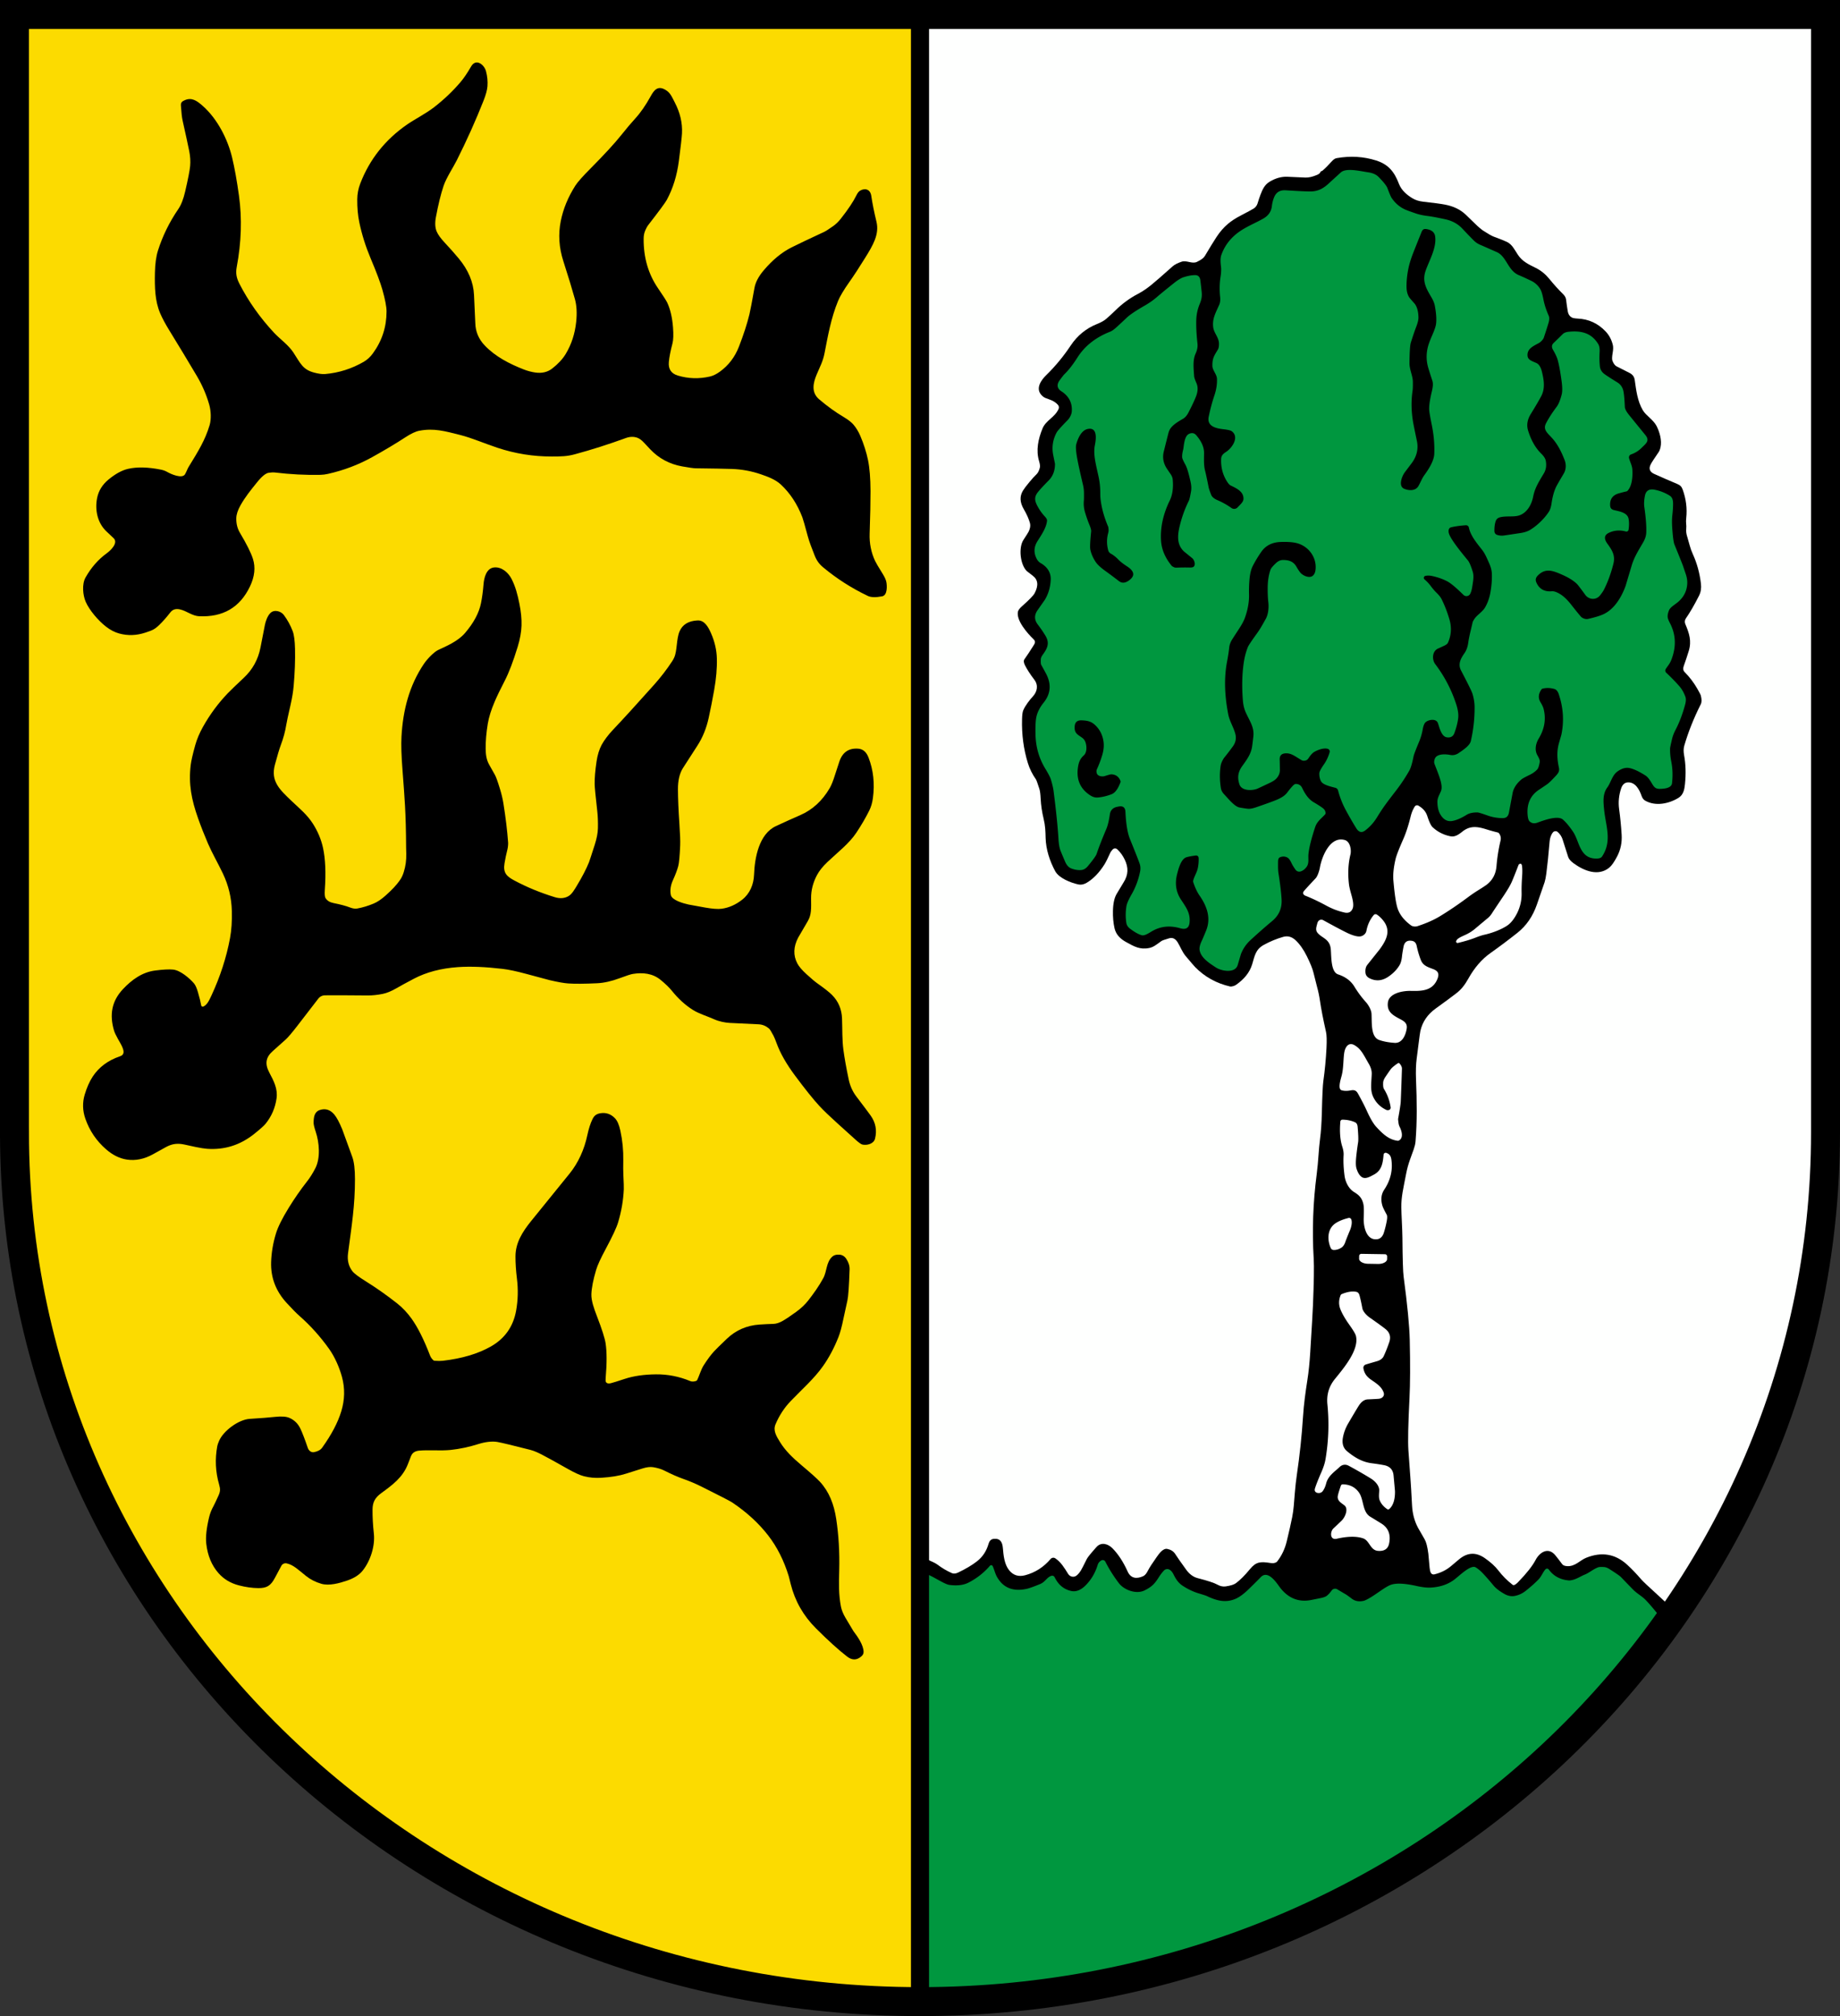
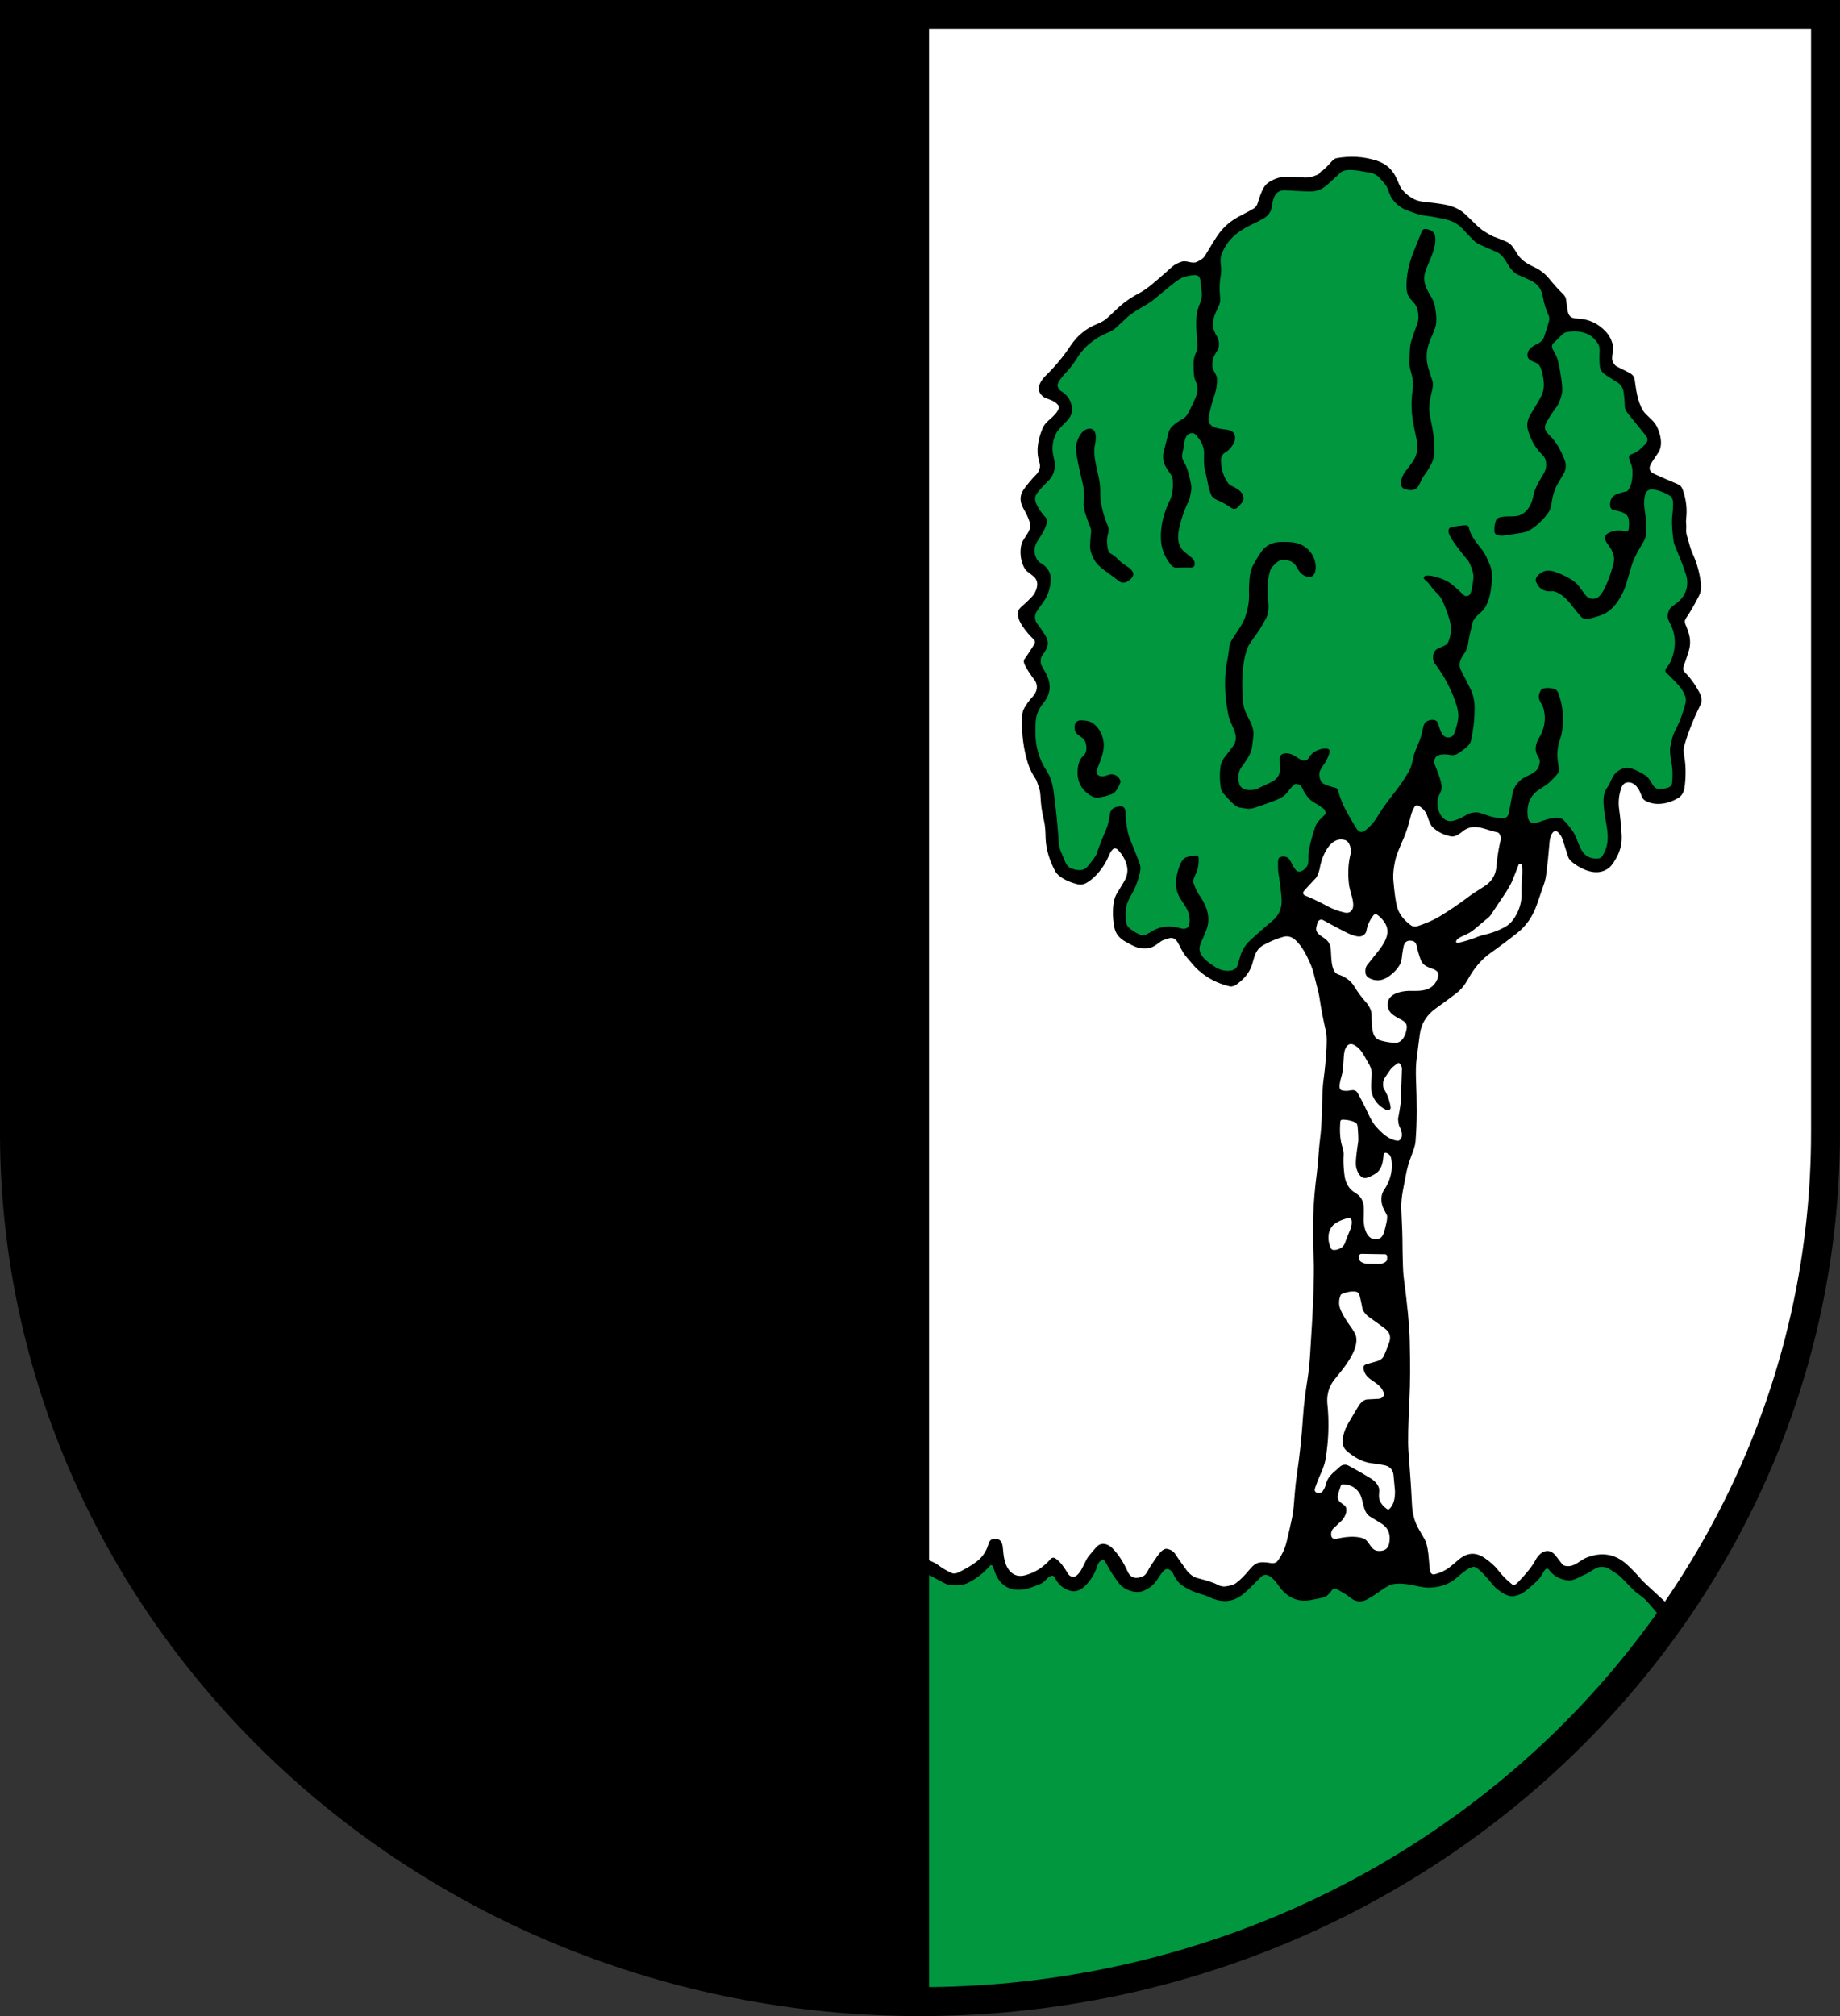
<svg xmlns="http://www.w3.org/2000/svg" xmlns:ns1="http://www.inkscape.org/namespaces/inkscape" xmlns:ns2="http://sodipodi.sourceforge.net/DTD/sodipodi-0.dtd" ns1:version="1.1.1 (3bf5ae0d25, 2021-09-20)" ns2:docname="CoA Stuttgart-Birkach.svg" id="svg2130" version="1.1" viewBox="0 0 508.584 557.024" height="557.024" width="508.584">
  <rect x="0" y="0" width="508.584" height="557.024" fill="#333333" stroke="none" />
  <defs id="defs2124" />
  <ns2:namedview ns1:pagecheckerboard="false" fit-margin-bottom="0" fit-margin-right="0" fit-margin-left="0" fit-margin-top="0" lock-margins="true" units="px" ns1:snap-smooth-nodes="true" ns1:snap-object-midpoints="true" ns1:window-maximized="1" ns1:window-y="-11" ns1:window-x="-11" ns1:window-height="1506" ns1:window-width="2560" showgrid="false" ns1:document-rotation="0" ns1:current-layer="layer1" ns1:document-units="px" ns1:cy="278.66667" ns1:cx="254" ns1:zoom="1.5" ns1:pageshadow="2" ns1:pageopacity="0" borderopacity="1.0" bordercolor="#666666" pagecolor="#333333" id="base" showguides="true" ns1:guide-bbox="true" ns1:snap-intersection-paths="true" ns1:object-paths="true" ns1:snap-grids="false" ns1:snap-global="true" ns1:lockguides="false" guidecolor="#00ffff" guideopacity="0.498" ns1:snap-midpoints="true" ns1:snap-to-guides="true" />
  <g id="layer1" ns1:groupmode="layer" ns1:label="stuttgart-birkach" transform="translate(-1167.708,-18.333)">
    <g id="g8016" ns1:label="coa">
      <g id="g7509" ns1:label="coa-0" transform="matrix(0.465,0,0,0.465,1162.686,13.884)">
        <path id="path4281" style="display:inline;fill:#000000;stroke:none;stroke-width:8;stroke-linecap:butt;stroke-linejoin:miter;stroke-miterlimit:4;stroke-dasharray:none" transform="matrix(-2.153,0,0,-2.153,-2502.707,-29.885)" d="M -1171.708,-331.199 V -22.333 h -500.584 v -308.866 c 0,-132.636 112.059,-240.158 250.292,-240.158 138.232,-3e-5 250.292,107.522 250.292,240.158 z" ns2:nodetypes="ccccsc" ns1:label="coa-c" />
-         <path id="path4899" style="fill:#fcdb00;stroke:none;stroke-width:8;stroke-linecap:butt;stroke-linejoin:miter;stroke-miterlimit:4;stroke-dasharray:none" transform="matrix(-2.153,0,0,-2.153,-2502.707,-29.885)" d="M -1171.708,-331.199 V -22.333 H -1422 v -549.024 c 138.232,-3e-5 250.292,107.522 250.292,240.158 z" ns2:nodetypes="ccccc" ns1:label="coa-o" />
        <path fill="#fefffe" d="m 795.65,111.85 c -0.193,0.607 -0.84,1.147 -1.94,1.62 -2.64,1.14 -4.953,1.673 -6.94,1.6 -0.773,-0.027 -4.347,-0.183 -10.72,-0.47 -3.527,-0.16 -7.07,0.833 -10.63,2.98 -3.02,1.82 -4.25,4.8 -5.38,7.71 -0.493,1.267 -1.077,3.013 -1.75,5.24 -0.33,1.11 -1.25,2.31 -2.14,2.86 -1.353,0.833 -3.98,2.257 -7.88,4.27 -2.933,1.513 -5.437,3.14 -7.51,4.88 -2.527,2.12 -4.81,4.74 -6.85,7.86 -1.793,2.747 -4.107,6.51 -6.94,11.29 -0.693,1.173 -2.263,2.337 -4.71,3.49 -2.89,1.37 -6.1,-1.11 -9.06,-0.12 -2.393,0.793 -4.183,1.717 -5.37,2.77 -6.38,5.687 -10.657,9.403 -12.83,11.15 -1.92,1.53 -4.56,3.53 -7.75,5.19 -4.933,2.567 -9.467,5.893 -13.6,9.98 -1.62,1.6 -3.417,3.253 -5.39,4.96 -1.167,1.013 -2.98,2.017 -5.44,3.01 -6.44,2.593 -11.623,6.83 -15.55,12.71 -4.327,6.5 -9.18,12.373 -14.56,17.62 -2.98,2.91 -6.35,7.64 -3.11,11.56 0.807,0.973 1.713,1.663 2.72,2.07 2.59,1.03 5.15,1.56 7.36,4.08 0.58,0.664 0.72,1.605 0.36,2.41 -2.26,5.07 -7.53,6.68 -9.57,11.64 -2.57,6.28 -3.96,12.95 -2.02,19.37 0.527,1.747 0.67,3.063 0.43,3.95 -0.467,1.747 -1.087,2.99 -1.86,3.73 -1.22,1.16 -2.653,2.733 -4.3,4.72 -1.847,2.22 -3.127,3.913 -3.84,5.08 -2.047,3.327 -1.903,6.987 0.43,10.98 1.793,3.073 3.03,5.853 3.71,8.34 0.393,1.433 0.15,3.09 -0.73,4.97 -0.247,0.527 -1.297,2.203 -3.15,5.03 -3,4.59 -1.94,14.65 2,18.52 0.193,0.193 1.4,1.133 3.62,2.82 3.093,2.353 3.437,5.8 1.03,10.34 -0.72,1.36 -3.163,3.88 -7.33,7.56 -1.54,1.36 -2.407,2.507 -2.6,3.44 -1.03,5.14 5.46,12.65 9.3,16.35 1.5,1.44 0.72,2.52 -0.17,3.94 -1.893,3.033 -3.637,5.667 -5.23,7.9 -0.6,0.84 -0.497,2.057 0.31,3.65 1.28,2.52 3.14,5.383 5.58,8.59 2.47,3.26 1.73,7.09 -0.99,9.99 -1.54,1.65 -4.44,5.23 -5.66,8.22 -0.387,0.947 -0.613,2.657 -0.68,5.13 -0.253,9.147 0.9,17.867 3.46,26.16 1.047,3.387 2.657,6.63 4.83,9.73 0.267,0.38 0.94,2.26 2.02,5.64 0.367,1.14 0.617,3.057 0.75,5.75 0.2,3.973 0.787,7.96 1.76,11.96 1.02,4.21 1.09,7.44 1.19,11.4 0.18,6.8 2.46,13.76 5.69,19.73 2.25,4.17 9.32,6.92 13.73,7.88 1.613,0.353 3.263,0.033 4.95,-0.96 3.92,-2.32 7.437,-5.94 10.55,-10.86 0.927,-1.48 2.143,-3.913 3.65,-7.3 0.08,-0.173 0.3,-0.483 0.66,-0.93 0.233,-0.287 0.443,-0.53 0.63,-0.73 0.725,-0.776 1.94,-0.821 2.72,-0.1 1.773,1.647 3.243,3.67 4.41,6.07 2.29,4.73 2.32,9.03 -0.8,13.85 -0.347,0.533 -1.653,2.7 -3.92,6.5 -1.4,2.347 -2.15,5.717 -2.25,10.11 -0.087,3.753 0.22,7.19 0.92,10.31 0.81,3.6 3.17,6.22 6.79,8.22 4.83,2.66 8.28,4.73 13.89,3.58 2.56,-0.52 4.35,-2.09 7.24,-4.14 0.48,-0.34 2.013,-0.883 4.6,-1.63 2,-0.573 3.673,0.227 5.02,2.4 1.68,2.7 2.54,5.53 4.86,8.29 3.12,3.707 4.977,5.863 5.57,6.47 5.687,5.787 12.61,9.62 20.77,11.5 0.373,0.087 1.023,0 1.95,-0.26 0.607,-0.173 1.187,-0.457 1.74,-0.85 4.38,-3.11 7.84,-6.96 9.39,-12.06 1.51,-4.99 1.97,-8.84 6.93,-11.56 3.747,-2.06 7.597,-3.65 11.55,-4.77 2.613,-0.74 5.02,-0.107 7.22,1.9 2.5,2.287 4.77,5.483 6.81,9.59 2.013,4.067 3.317,7.283 3.91,9.65 1.32,5.287 2.037,8.127 2.15,8.52 0.753,2.693 1.343,5.53 1.77,8.51 0.66,4.553 1.85,10.67 3.57,18.35 0.413,1.833 0.507,5 0.28,9.5 -0.333,6.607 -0.96,13.183 -1.88,19.73 -0.34,2.427 -0.63,8.577 -0.87,18.45 -0.16,6.4 -0.517,11.647 -1.07,15.74 -0.85,6.29 -0.99,13.34 -1.98,20.92 -2.207,16.867 -2.807,33.683 -1.8,50.45 0.273,4.5 0.127,13.67 -0.44,27.51 -0.153,3.8 -0.693,13.137 -1.62,28.01 -0.38,6.2 -0.94,11.653 -1.68,16.36 -1.13,7.23 -2.14,14.4 -2.61,21.81 -0.747,11.593 -1.97,23.137 -3.67,34.63 -0.48,3.227 -0.883,6.827 -1.21,10.8 -0.48,5.84 -0.66,9.86 -1.57,14.41 -0.773,3.833 -1.853,8.617 -3.24,14.35 -1.087,4.52 -2.99,8.517 -5.71,11.99 -0.313,0.393 -0.947,0.693 -1.9,0.9 -0.467,0.1 -1.15,0.083 -2.05,-0.05 -5.89,-0.89 -8.47,-0.86 -12.15,3.6 -3.047,3.7 -5.833,6.493 -8.36,8.38 -1.147,0.86 -3.19,1.503 -6.13,1.93 -1.62,0.233 -3.277,-0.127 -4.97,-1.08 -1.807,-1.02 -5.68,-2.293 -11.62,-3.82 -2.64,-0.68 -4.917,-2.34 -6.83,-4.98 -3.173,-4.373 -5.363,-7.503 -6.57,-9.39 -0.993,-1.553 -2.547,-2.553 -4.66,-3 -2.57,-0.55 -4.92,2.81 -6.29,4.74 -2.653,3.74 -4.413,6.47 -5.28,8.19 -0.867,1.727 -1.813,2.82 -2.84,3.28 -3.91,1.75 -7.34,1.33 -9.19,-2.77 -2.593,-5.747 -5.607,-10.357 -9.04,-13.83 -2.55,-2.58 -6.62,-3.95 -9.5,-0.73 -3.333,3.733 -5.24,6.087 -5.72,7.06 -1.913,3.88 -3.11,6.193 -3.59,6.94 -1.133,1.773 -2.207,2.893 -3.22,3.36 -1.43,0.67 -3.3,0.21 -4.32,-1.42 -2.41,-3.88 -4.31,-6.98 -7.59,-9.22 -0.897,-0.614 -2.112,-0.455 -2.82,0.37 -4.12,4.853 -9.153,8.073 -15.1,9.66 -3.953,1.053 -7.15,0.047 -9.59,-3.02 -2.81,-3.53 -3.31,-8.69 -3.7,-13.28 -0.29,-3.47 -1.71,-5.74 -5.47,-5.31 -1.62,0.18 -2.57,1.33 -3.02,2.93 -1.233,4.313 -3.523,7.78 -6.87,10.4 -2.887,2.26 -6.643,4.493 -11.27,6.7 -1.407,0.667 -2.627,0.773 -3.66,0.32 -3.027,-1.333 -5.887,-3.02 -8.58,-5.06 -3.24,-2.45 -9.84,-3.329 -9.85,-7.659 l -5e-5,-913.364 h 538.759 c -0.023,126.466 -1.383,402.103 -1.335,704.73 0,5.633 -0.19,10.3 -0.57,14 -2.307,22.267 -5.933,43.38 -10.88,63.34 -1.653,6.66 -3.497,13.053 -5.53,19.18 -0.353,1.053 -1.983,6.02 -4.89,14.9 -1.72,5.24 -3.477,10.153 -5.27,14.74 -7.587,19.353 -15.077,36.167 -22.47,50.44 -11.32,21.853 -24.54,43.88 -39.66,66.08 -0.332,0.478 -1.028,0.508 -1.4,0.06 -2.32,-2.84 -16.154,-14.857 -18.474,-17.567 -2.853,-3.32 -5.663,-6.25 -8.43,-8.79 -7.04,-6.473 -15.18,-7.85 -24.42,-4.13 -3.69,1.48 -6.61,5.39 -11.54,4.94 -1.307,-0.12 -2.197,-0.5 -2.67,-1.14 -1.673,-2.253 -3.057,-4.04 -4.15,-5.36 -4.07,-4.92 -9.18,-1.93 -11.69,2.87 -1.88,3.58 -5.35,7.97 -10.41,13.17 -0.96,0.98 -1.743,1.557 -2.35,1.73 -0.304,0.087 -0.631,0.024 -0.88,-0.17 -3.273,-2.553 -6.117,-5.41 -8.53,-8.57 -1.847,-2.42 -4.52,-4.85 -8.02,-7.29 -5.207,-3.62 -10.263,-3.407 -15.17,0.64 -0.927,0.76 -2.543,2.12 -4.85,4.08 -2.8,2.373 -6.13,4.027 -9.99,4.96 -0.834,0.198 -1.695,-0.204 -2.08,-0.97 -0.36,-0.72 -0.593,-1.717 -0.7,-2.99 -0.4,-4.727 -0.653,-7.513 -0.76,-8.36 -0.533,-4.08 -1.26,-6.91 -2.18,-8.49 -2.193,-3.747 -3.53,-6.073 -4.01,-6.98 -2.087,-3.953 -3.253,-8.373 -3.5,-13.26 -0.387,-7.453 -0.713,-12.893 -0.98,-16.32 -0.367,-4.62 -0.76,-10.057 -1.18,-16.31 -0.36,-5.313 -0.143,-15.68 0.65,-31.1 0.427,-8.393 0.477,-19.887 0.15,-34.48 -0.187,-8.327 -1.403,-20.903 -3.65,-37.73 -0.367,-2.707 -0.603,-10.39 -0.71,-23.05 -0.06,-5.65 -0.61,-13.74 -0.65,-17.99 -0.07,-6.41 1.13,-10.98 2.87,-20.05 0.527,-2.753 1.27,-5.49 2.23,-8.21 1.8,-5.11 3.1,-7.89 3.35,-10.98 0.98,-12.09 0.81,-23.69 0.29,-36.79 -0.193,-4.88 -0.063,-9.017 0.39,-12.41 0.38,-2.9 0.73,-5.64 1.05,-8.22 0.567,-4.613 0.95,-7.353 1.15,-8.22 1.24,-5.4 4.253,-9.823 9.04,-13.27 5.42,-3.9 9.537,-6.94 12.35,-9.12 2.95,-2.29 4.97,-4.86 7.12,-8.69 3.613,-6.473 7.967,-11.517 13.06,-15.13 5.487,-3.887 10.867,-7.923 16.14,-12.11 5.253,-4.167 9.093,-9.733 11.52,-16.7 2.78,-7.967 4.32,-12.423 4.62,-13.37 0.393,-1.247 0.733,-2.97 1.02,-5.17 0.647,-4.933 1.303,-11.33 1.97,-19.19 0.14,-1.74 0.84,-3.93 1.98,-5.25 0.717,-0.831 1.973,-0.921 2.8,-0.2 1.347,1.18 2.31,2.63 2.89,4.35 0.56,1.647 1.663,5.107 3.31,10.38 0.387,1.26 1.44,2.523 3.16,3.79 6.45,4.75 14.91,7.96 21.37,2.6 1.327,-1.1 2.847,-3.273 4.56,-6.52 2.113,-4 3.02,-8.337 2.72,-13.01 -0.333,-5.307 -0.833,-10.39 -1.5,-15.25 -0.56,-4.113 -0.15,-8.217 1.23,-12.31 0.767,-2.26 2.113,-3.43 4.04,-3.51 4.42,-0.17 6.82,4.39 8.01,7.85 0.487,1.44 1.22,2.44 2.2,3 6.06,3.47 13.97,1.93 19.78,-1.63 2.92,-1.79 3.55,-4.89 3.88,-8.09 0.64,-6.227 0.467,-11.993 -0.52,-17.3 -0.393,-2.12 -0.357,-3.99 0.11,-5.61 2.327,-8.04 5.6,-16.263 9.82,-24.67 0.593,-1.18 0.603,-2.873 0.03,-5.08 -0.153,-0.587 -0.877,-2 -2.17,-4.24 -2.073,-3.6 -4.543,-6.837 -7.41,-9.71 -0.933,-0.933 -1.133,-2.133 -0.6,-3.6 1.107,-3.08 2.103,-6.073 2.99,-8.98 1.82,-5.98 0.3,-10.46 -2.06,-16.06 -0.454,-1.08 -0.326,-2.316 0.34,-3.28 2.513,-3.633 5.133,-8.153 7.86,-13.56 1.047,-2.08 1.417,-4.43 1.11,-7.05 -0.74,-6.28 -2.323,-12.09 -4.75,-17.43 -0.82,-1.807 -1.443,-3.51 -1.87,-5.11 -0.753,-2.787 -1.253,-4.547 -1.5,-5.28 -0.56,-1.68 -0.77,-3.267 -0.63,-4.76 0.1,-1.127 0.083,-2.207 -0.05,-3.24 -0.107,-0.813 -0.087,-1.893 0.06,-3.24 0.613,-5.673 -0.093,-11.313 -2.12,-16.92 -0.62,-1.73 -1.49,-2.59 -3.23,-3.32 -4.793,-2.007 -9.353,-3.99 -13.68,-5.95 -2.68,-1.213 -3.383,-3.1 -2.11,-5.66 0.48,-0.973 2.057,-3.41 4.73,-7.31 0.48,-0.693 0.857,-1.667 1.13,-2.92 0.89,-4.04 -0.52,-8.95 -2.35,-12.58 -1.85,-3.67 -6.31,-6.17 -8.21,-9.43 -3.21,-5.5 -3.93,-11.98 -4.76,-17.79 -0.3,-2.12 -1.25,-3.4 -3.27,-4.41 -4.073,-2.027 -6.577,-3.293 -7.51,-3.8 -1.033,-0.553 -1.873,-1.7 -2.52,-3.44 -0.287,-0.767 -0.227,-2.32 0.18,-4.66 0.34,-1.947 0.367,-3.503 0.08,-4.67 -0.773,-3.127 -2.193,-5.783 -4.26,-7.97 -4.533,-4.807 -10.057,-7.36 -16.57,-7.66 -1.82,-0.087 -3.06,-0.333 -3.72,-0.74 -1.2,-0.74 -1.94,-1.91 -2.22,-3.51 -0.367,-2.1 -0.707,-4.457 -1.02,-7.07 -0.127,-1.107 -0.723,-2.183 -1.79,-3.23 -2.873,-2.84 -5.553,-5.8 -8.04,-8.88 -2.16,-2.68 -4.9,-5.09 -8.41,-6.8 -4.12,-2.01 -7.89,-3.81 -10.46,-7.78 -2.12,-3.27 -3.43,-6.03 -6.36,-7.5 -1.26,-0.633 -3.93,-1.703 -8.01,-3.21 -1.173,-0.44 -3.147,-1.557 -5.92,-3.35 -1.48,-0.96 -3.24,-2.457 -5.28,-4.49 -2.013,-2.007 -3.857,-3.79 -5.53,-5.35 -3.14,-2.92 -7.173,-4.853 -12.1,-5.8 -2.48,-0.48 -6.793,-1.06 -12.94,-1.74 -2.533,-0.287 -4.643,-0.937 -6.33,-1.95 -3.23,-1.93 -6.64,-4.65 -8.19,-8.71 -2.65,-6.94 -6.11,-11.48 -13.56,-13.84 -7.44,-2.36 -15.26,-2.823 -23.46,-1.39 -0.933,0.167 -1.89,0.8 -2.87,1.9 -2.04,2.287 -3.92,4.167 -5.64,5.64 -0.087,0.073 -0.247,0.133 -0.48,0.18 -0.34,0.067 -0.563,0.263 -0.67,0.59 z" id="path20-0" ns2:nodetypes="cccccccccsccccccscccccccccccccccccsccccscccscccsccsccccccccccscccsccccsccccsccccsccccccsccscccccccscccccccccccsccccsscsccccccccccsccccccccccccsccccccccccscccccccccccccccsccccccsccccccccccccccccsscccccccscccccccccccccccccccccscccscccccccccscccccccccsccccscccccc" ns1:label="coa-a" style="stroke:none" />
      </g>
      <path id="path46" d="m 513.84,757.54 c 1.378,2.068 2.041,4.16 1.97,6.28 -0.336,9.993 -0.77,16.14 -1.29,18.44 -1.14,5.04 -1.938,8.697 -2.4,10.97 -0.951,4.68 -1.924,8.274 -2.92,10.78 -2.564,6.448 -5.59,12.152 -9.08,17.11 -5.407,7.682 -12.381,13.699 -19.32,20.93 -3.787,3.946 -6.787,8.53 -9,13.75 -1.59,3.75 0.383,6.934 2.72,10.72 3.083,4.994 7.448,9.223 12.62,13.57 5.698,4.789 9.397,8.103 11.09,9.95 5.41,5.9 8.297,13.31 9.62,22 1.47,9.654 2.07,19.813 1.8,30.48 -0.204,8.05 -0.387,14.319 1,21.56 0.403,2.106 1.296,4.344 2.69,6.71 2.959,5.021 4.534,7.662 4.73,7.92 2.717,3.562 6.031,8.43 6.06,12.38 0.007,0.973 -0.401,1.826 -1.22,2.56 -2.728,2.446 -5.571,2.521 -8.54,0.23 -5.091,-3.929 -11.273,-9.517 -18.54,-16.77 -7.467,-7.453 -12.465,-16.2 -14.99,-26.24 -0.788,-3.133 -1.184,-4.71 -1.19,-4.73 -2.867,-9.347 -6.946,-17.434 -12.24,-24.26 -5.666,-7.307 -12.795,-13.834 -21.38,-19.59 -1.269,-0.851 -7.409,-4.015 -18.42,-9.5 -3.416,-1.702 -7.103,-3.258 -11.07,-4.65 -2.913,-1.022 -6.6,-2.65 -11.06,-4.89 -1.66,-0.833 -3.797,-1.469 -6.41,-1.91 -1.733,-0.292 -3.866,-0.038 -6.4,0.76 -5.933,1.869 -9.172,2.893 -9.72,3.07 -3.946,1.276 -8.867,2.086 -14.76,2.45 -3.614,0.223 -7.026,-0.074 -10.24,-0.9 -2.313,-0.594 -5.41,-1.983 -9.29,-4.17 -7.867,-4.433 -13.108,-7.327 -15.73,-8.67 -1.688,-0.864 -4.42,-2.209 -6.78,-2.81 -10.567,-2.692 -17.13,-4.27 -19.69,-4.73 -3.17,-0.57 -7.42,0.02 -11.16,1.2 -5.687,1.794 -11.224,2.971 -16.61,3.54 -5.84,0.617 -13.23,-0.099 -18.66,0.41 -2.25,0.211 -4.06,1.03 -4.99,3.42 -0.62,1.593 -1.216,3.134 -1.79,4.62 -3.059,7.92 -9.233,12.415 -15.79,17.19 -3.783,2.755 -5.188,5.45 -5.22,9.8 -0.032,4.387 0.223,9.137 0.78,14.25 0.806,7.39 -2.005,16.194 -6.64,22.02 -2.008,2.524 -5.074,4.481 -9.18,5.89 -4.601,1.578 -10.72,3.29 -15.42,1.92 -3.433,-1 -6.461,-2.542 -9.08,-4.63 -4.411,-3.518 -7.479,-6.634 -11.52,-7.49 -1.259,-0.267 -2.543,0.335 -3.15,1.47 -2.481,4.64 -3.756,7.019 -3.82,7.14 -2.492,4.709 -4.85,6.138 -9.89,6.09 -3.647,-0.035 -7.497,-0.575 -11.55,-1.63 -4.94,-1.285 -8.982,-3.715 -12.12,-7.29 -4.036,-4.598 -6.445,-10.424 -7.24,-17.47 -0.445,-3.94 0.122,-9.193 1.7,-15.76 0.542,-2.253 1.392,-4.418 2.56,-6.49 0.425,-0.754 1.428,-2.871 3.01,-6.35 1.088,-2.391 1.155,-3.829 0.38,-6.51 -2.185,-7.559 -2.543,-15.2 -1.09,-22.92 0.14,-0.747 0.507,-1.808 1.11,-3.18 2.607,-5.931 11.58,-12.538 18.11,-12.95 6.947,-0.438 11.923,-0.83 14.93,-1.17 3.9,-0.44 6.799,-0.243 8.7,0.58 2.979,1.29 5.182,3.479 6.62,6.57 1.182,2.542 2.625,6.293 4.31,11.26 0.512,1.509 1.92,2.892 3.75,2.53 2.247,-0.445 3.846,-1.325 4.79,-2.64 5.549,-7.725 9.335,-14.913 11.36,-21.56 2.115,-6.946 2.256,-13.784 0.42,-20.51 -1.458,-5.341 -4.118,-11.672 -7.62,-16.59 -5.238,-7.355 -11.13,-13.906 -17.67,-19.66 -1.78,-1.566 -4.293,-4.114 -7.54,-7.64 -6.466,-7.021 -9.561,-15.113 -9.28,-24.28 0.172,-5.627 1.13,-11.303 2.87,-17.03 1.167,-3.84 3.69,-8.922 7.58,-15.24 3.424,-5.562 7.087,-10.832 10.99,-15.81 1.664,-2.122 3.27,-4.678 4.82,-7.67 3.207,-6.192 2.358,-15.379 0.27,-21.68 -0.875,-2.639 -1.296,-4.45 -1.28,-5.43 0.054,-3.26 0.39,-6.521 3.83,-7.59 3.24,-1.007 6.04,-0.127 8.4,2.64 1.467,1.72 3.067,4.69 4.8,8.91 0.06,0.147 2.06,5.625 5.99,16.44 1.044,2.872 1.568,7.243 1.57,13.11 0.005,15.87 -1.938,27.53 -4.12,44.1 -0.544,4.134 0.325,7.682 2.61,10.65 1.015,1.319 3.682,3.32 8,6.01 6.255,3.897 12.424,8.243 18.51,13.03 3.22,2.533 6.101,5.579 8.65,9.13 3.657,5.095 7.323,12.403 10.99,21.93 0.367,0.953 1,1.867 1.9,2.74 0.211,0.205 0.487,0.329 0.78,0.35 2.027,0.147 3.677,0.149 4.95,0 11.374,-1.331 20.848,-4.15 28.43,-8.44 8.385,-4.744 13.42,-11.884 15.11,-21.43 1.097,-6.194 1.257,-12.49 0.47,-18.89 -0.599,-4.873 -0.887,-9.303 -0.87,-13.29 0.033,-7.99 4.05,-14.41 9.09,-20.7 4.707,-5.873 12.402,-15.365 23.08,-28.48 5.192,-6.378 8.761,-14.42 10.5,-22.62 0.828,-3.906 1.86,-7.14 3.1,-9.7 1.09,-2.25 2.5,-3.213 4.98,-3.56 3.22,-0.45 6.006,0.557 8.37,3 1.396,1.443 2.471,3.897 3.22,7.37 1.265,5.867 1.846,11.723 1.74,17.57 -0.067,3.707 -0.05,6.587 0.05,8.64 0.227,4.647 0.311,7.537 0.26,8.67 -0.295,6.54 -1.419,13.095 -3.39,19.66 -0.943,3.141 -3.39,8.376 -7.33,15.71 -2.994,5.573 -4.901,9.719 -5.71,12.44 -1.765,5.939 -2.711,10.767 -2.84,14.48 -0.134,3.85 1.579,8.621 3.29,13.06 2.979,7.727 4.707,13.116 5.17,16.17 0.77,5.079 0.777,11.937 0.03,20.57 -0.107,1.24 -0.056,2.039 0.16,2.39 0.51,0.829 1.452,1.069 2.82,0.74 1.206,-0.29 3.979,-1.149 8.32,-2.58 5.286,-1.742 11.497,-2.646 18.63,-2.71 6.98,-0.063 13.758,1.267 20.33,3.99 0.975,0.404 2.137,0.385 3.49,-0.07 0.314,-0.105 0.549,-0.312 0.7,-0.62 1.122,-2.289 2.28,-6.26 3.75,-8.56 2.287,-3.58 4.369,-6.388 6.25,-8.42 1.119,-1.208 3.639,-3.684 7.56,-7.43 5.373,-5.134 11.853,-7.958 19.44,-8.47 2.98,-0.201 5.74,-0.332 8.28,-0.4 1.687,-0.045 3.568,-0.661 5.64,-1.85 1.888,-1.084 4.516,-2.854 7.89,-5.3 2.933,-2.127 5.358,-4.426 7.27,-6.9 3.191,-4.129 6.178,-8.271 8.81,-13.09 2.288,-4.191 1.628,-9.463 5.43,-12.87 0.978,-0.876 2.36,-1.252 4.14,-1.13 1.72,0.118 3.088,0.948 4.11,2.48 z M 131.67,607.64 c 2.239,-1.041 3.394,-3.488 4.85,-6.63 5.217,-11.258 8.88,-22.58 11,-33.96 0.887,-4.76 1.25,-10.167 1.09,-16.22 -0.207,-7.82 -1.977,-15.215 -5.3,-22.19 -2.914,-6.118 -6.527,-12.381 -8.85,-17.78 -2.184,-5.075 -4.15,-10.067 -5.89,-14.98 -3.97,-11.21 -5.762,-20.38 -4.41,-31.75 0.292,-2.454 1.183,-6.36 2.67,-11.72 0.999,-3.6 2.548,-7.266 4.64,-11 4.101,-7.319 9.01,-13.97 14.74,-19.94 1.61,-1.677 4.8,-4.744 9.56,-9.21 5.166,-4.847 8.45,-10.793 9.85,-17.84 0.887,-4.467 1.755,-8.944 2.62,-13.43 0.415,-2.151 1.485,-5.405 3.29,-7.18 2.295,-2.255 6.271,-1.141 8,1.19 2.195,2.959 3.948,6.155 5.25,9.59 0.818,2.158 1.278,5.667 1.39,10.52 0.155,6.733 -0.114,14.074 -0.81,22.02 -0.304,3.474 -0.946,7.33 -1.92,11.57 -1.38,6.007 -2.199,9.827 -2.46,11.46 -0.639,3.994 -1.714,7.975 -3.21,11.95 -0.91,2.419 -2.093,6.384 -3.57,11.89 -2.637,9.831 2.909,14.831 10.33,21.87 4.429,4.201 8.865,7.793 12.27,13.13 2.902,4.55 4.907,9.327 6,14.34 1.42,6.513 1.777,14.86 1.07,25.04 -0.173,2.5 -0.023,4.12 0.45,4.86 0.96,1.5 2.514,2.46 4.66,2.89 4.247,0.85 7.497,1.719 9.75,2.6 1.701,0.665 3.177,0.889 4.43,0.66 3.24,-0.591 6.482,-1.576 9.73,-2.94 2.245,-0.943 4.61,-2.524 7.09,-4.75 3.71,-3.33 6.501,-6.109 8.9,-9.72 0.721,-1.086 1.353,-2.466 1.89,-4.14 1.116,-3.479 1.619,-7.147 1.52,-11 -0.061,-2.373 -0.09,-3.6 -0.09,-3.68 -0.046,-9.787 -0.268,-18.09 -0.66,-24.91 -0.315,-5.487 -0.805,-12.503 -1.48,-21.05 -0.671,-8.5 -0.877,-15.153 -0.61,-19.96 0.87,-15.69 4.602,-30.289 13.36,-43.27 1.922,-2.849 5.971,-7.038 8.46,-8.2 4.621,-2.158 11.681,-5.089 15.94,-10.06 5.168,-6.032 8.334,-11.947 9.5,-17.74 0.68,-3.38 1.186,-7.116 1.51,-11.21 0.303,-3.83 1.63,-9.584 6.33,-10.03 4.47,-0.424 8.428,3.061 10.36,6.87 2.348,4.631 3.517,9.211 4.62,14.64 0.971,4.781 1.397,9.113 1.27,13 -0.127,3.887 -0.888,8.114 -2.29,12.68 -2.664,8.674 -5.207,15.343 -7.62,20.01 -2.647,5.12 -4.649,9.282 -6.02,12.48 -2.109,4.922 -3.486,9.313 -4.12,13.18 -0.886,5.407 -1.304,10.293 -1.26,14.66 0.033,3.3 0.301,6.649 2.25,9.96 0.054,0.093 1.146,2.029 3.27,5.81 0.662,1.179 1.656,3.96 2.99,8.34 0.926,3.04 1.609,5.906 2.04,8.6 1.349,8.426 2.277,16.153 2.79,23.18 0.07,0.96 -0.071,2.86 -0.43,4.26 -0.674,2.626 -1.24,5.33 -1.7,8.11 -0.94,5.68 1.21,7.751 5.82,10.22 7.42,3.974 15.442,7.275 24.06,9.92 3.068,0.942 5.791,0.735 8.17,-0.64 2.021,-1.168 3.63,-4 5,-6.27 3.167,-5.247 5.555,-9.859 7.16,-13.84 0.282,-0.699 1.41,-4.14 3.39,-10.32 1.213,-3.787 1.848,-7.063 1.91,-9.83 0.085,-3.813 -0.042,-7.203 -0.38,-10.17 -1.016,-8.92 -1.534,-14.27 -1.56,-16.05 -0.054,-3.647 0.325,-8.163 1.13,-13.55 0.569,-3.806 1.574,-7.075 3.01,-9.81 1.344,-2.558 4.15,-6.22 6.45,-8.64 6.08,-6.4 14.305,-15.402 24.67,-27.01 4.135,-4.632 7.783,-9.387 10.95,-14.26 0.373,-0.574 0.729,-1.234 1.07,-1.98 1.829,-4.001 1.253,-11.039 3.18,-15.54 1.749,-4.086 5.313,-6.26 10.7,-6.52 4.13,-0.2 6.391,3.88 8.05,7.68 2.168,4.966 3.303,9.924 3.43,14.87 0.153,5.94 -0.401,12.04 -1.59,18.75 -1.021,5.766 -2.108,11.304 -3.27,16.61 -1.352,6.174 -3.587,11.672 -6.71,16.49 -5.237,8.082 -8.139,12.581 -8.7,13.5 -1.932,3.167 -2.883,7.303 -2.86,12.41 0.024,5.48 0.317,12.393 0.88,20.74 0.403,5.98 0.549,10.143 0.45,12.49 -0.274,6.473 -0.657,10.62 -1.15,12.44 -0.634,2.34 -1.684,5.12 -3.15,8.34 -1.414,3.106 -1.828,6.056 -1.25,8.85 0.632,3.05 7.409,4.954 10.52,5.63 1.213,0.264 4.48,0.855 9.8,1.79 4.394,0.772 7.687,1.015 9.88,0.72 4.294,-0.578 8.359,-2.374 12.2,-5.38 4.549,-3.561 6.842,-9 7.06,-14.88 0.372,-10.03 2.94,-24.17 13,-28.84 5.427,-2.52 10.235,-4.683 14.42,-6.5 7.282,-3.163 13.13,-8.523 17.55,-16.07 1,-1.707 2.038,-4.301 3.12,-7.78 0.751,-2.414 1.629,-5.094 2.63,-8.04 1.873,-5.514 5.603,-8.052 11.19,-7.63 2.793,0.211 4.834,1.942 6.11,5.21 2.917,7.472 3.791,15.551 2.62,24.23 -0.369,2.734 -1.082,5.161 -2.13,7.28 -2.112,4.268 -4.68,8.673 -7.7,13.22 -4.31,6.49 -11.207,11.723 -17.26,17.48 -2.757,2.623 -4.805,5.188 -6.14,7.7 -2.371,4.461 -3.542,9.043 -3.51,13.75 0.041,6.07 0.339,9.72 -2.01,13.69 -3.381,5.713 -5.269,8.954 -5.67,9.72 -2.839,5.427 -3.009,10.529 -0.51,15.31 0.948,1.813 2.757,3.946 5.44,6.39 2.937,2.676 5.089,4.492 6.45,5.45 4.132,2.908 7.023,5.181 8.67,6.82 3.819,3.801 5.827,8.5 6.03,14.1 0.237,6.56 0.013,12.62 0.82,18.64 0.65,4.853 1.697,10.72 3.15,17.6 0.801,3.793 2.313,7.154 4.54,10.08 4.44,5.834 7.259,9.591 8.46,11.27 3.005,4.201 3.889,8.801 2.64,13.8 -0.787,3.151 -4.92,4.092 -7.49,3.5 -0.774,-0.178 -2.137,-1.15 -4.09,-2.91 -7.04,-6.346 -10.651,-9.609 -10.84,-9.78 -4.658,-4.209 -8.186,-7.591 -10.57,-10.16 -3.616,-3.897 -8.486,-9.965 -14.61,-18.2 -5.129,-6.898 -8.76,-13.29 -10.9,-19.17 -0.74,-2.033 -1.384,-3.57 -1.93,-4.61 -1.221,-2.326 -2.097,-3.72 -2.64,-4.17 -1.857,-1.537 -3.887,-2.356 -6.08,-2.46 -10.073,-0.476 -15.84,-0.746 -17.3,-0.83 -2.71,-0.156 -6.291,-0.858 -9.19,-2.17 -3.971,-1.798 -8.971,-3.239 -12.69,-5.59 -4.521,-2.859 -8.669,-6.648 -12.45,-11.36 -1.525,-1.901 -3.748,-4.045 -6.66,-6.44 -4.801,-3.948 -10.661,-4.484 -16.49,-3.55 -1.267,0.203 -3.85,1.04 -7.75,2.5 -4.88,1.827 -9.377,2.843 -13.49,3.04 -7.42,0.356 -13.153,0.39 -17.2,0.12 -2.453,-0.164 -6.123,-0.813 -11.01,-1.95 -0.473,-0.11 -5.127,-1.353 -13.96,-3.74 -5.794,-1.566 -10.467,-2.553 -14.02,-2.97 -10.3,-1.209 -19.14,-1.563 -26.52,-1.05 -10.06,0.7 -18.806,3.004 -26.24,6.91 -4.379,2.301 -7.814,4.179 -10.31,5.62 -3.104,1.792 -5.853,2.918 -8.24,3.39 -3.246,0.642 -6.247,0.947 -9,0.92 -12.487,-0.12 -20.903,-0.142 -25.25,-0.08 -1.7,0.024 -3.084,0.74 -4.15,2.16 -1.547,2.06 -5.712,7.464 -12.5,16.21 -3.079,3.967 -5.319,6.594 -6.72,7.88 -1.279,1.174 -3.854,3.48 -7.73,6.91 -4.207,3.723 -4.753,7.611 -2.01,12.78 2.627,4.951 5.095,9.621 4.28,15.34 -0.802,5.627 -2.959,10.617 -6.46,14.97 -0.993,1.234 -3.277,3.276 -6.85,6.13 -8.28,6.613 -17.593,9.553 -27.94,8.82 -1.687,-0.12 -3.94,-0.475 -6.76,-1.06 -0.007,-10e-4 -2.247,-0.485 -6.72,-1.46 -3.85,-0.839 -7.119,-0.589 -10.83,1.4 -0.053,0.028 -2.686,1.484 -7.9,4.37 -5.18,2.867 -10.347,3.919 -15.5,3.15 -4.314,-0.644 -8.428,-2.679 -12.35,-6.09 -5.738,-4.989 -9.847,-11.051 -12.33,-18.19 -1.677,-4.821 -1.803,-9.613 -0.37,-14.38 1.273,-4.233 2.855,-7.788 4.75,-10.66 3.718,-5.635 9.125,-9.653 16.22,-12.04 1.425,-0.479 2.129,-1.377 2.11,-2.71 -0.031,-2.18 -2.252,-5.639 -3.36,-7.63 -1.202,-2.159 -1.962,-3.79 -2.29,-4.89 -2.799,-9.39 -1.478,-17.518 5.34,-24.74 5.192,-5.498 11.359,-9.996 19.01,-10.99 4.772,-0.62 8.36,-0.803 10.76,-0.56 4.32,0.437 9.79,5.17 12.39,8.19 0.833,0.967 1.617,2.703 2.35,5.21 0.953,3.26 1.608,5.889 1.95,7.89 0.101,0.589 0.729,0.922 1.27,0.67 z M 120.81,291.31 c 0.789,-1.371 1.453,-3.248 2.07,-4.25 5.973,-9.698 9.857,-16.021 12.52,-24.88 1.017,-3.381 0.851,-8.42 -0.23,-12.19 -1.699,-5.927 -4.157,-11.606 -7.37,-17.04 -5.034,-8.513 -10.491,-17.546 -16.37,-27.1 -2.428,-3.946 -4.252,-7.366 -5.47,-10.26 -3.052,-7.249 -3.249,-15.18 -3.07,-23.97 0.108,-5.313 0.713,-9.702 1.81,-13.17 2.737,-8.652 6.763,-16.865 12.08,-24.64 1.676,-2.451 3.034,-5.909 4.07,-10.37 1.738,-7.486 2.724,-12.54 2.97,-15.16 0.267,-2.847 0.088,-5.83 -0.54,-8.95 -0.758,-3.767 -2.079,-9.864 -3.97,-18.29 -0.362,-1.614 -0.695,-4.533 -0.98,-8.76 -0.122,-1.81 0.69,-2.471 2.28,-3.17 4.21,-1.851 7.257,0.343 10.7,3.38 8.837,7.793 14.889,19.97 17.45,30.65 1.499,6.253 2.863,13.823 4.09,22.71 1.873,13.573 1.424,27.723 -1.35,42.45 -0.689,3.66 -0.127,6.474 1.65,9.93 5.38,10.464 12.251,20.155 20.59,29.09 3.321,3.559 8.554,7.267 11.43,11.66 4.274,6.527 5.529,10.152 12.32,11.96 2.713,0.722 4.904,1.015 6.57,0.87 8.167,-0.709 15.822,-3.142 22.97,-7.28 2.052,-1.188 3.871,-2.862 5.45,-5.03 5.428,-7.452 8.121,-15.78 8.09,-24.98 -0.009,-2.747 -0.838,-7.054 -2.5,-12.92 -1.178,-4.16 -3.509,-10.36 -6.99,-18.6 -2.926,-6.927 -5.158,-14.016 -6.69,-21.27 -0.874,-4.14 -1.283,-8.737 -1.23,-13.79 0.033,-3.173 0.618,-6.24 1.75,-9.2 5.541,-14.486 14.887,-26.247 28.03,-35.3 4.274,-2.944 11.127,-6.454 15.92,-10.18 5.81,-4.517 11.008,-9.452 15.59,-14.81 1.998,-2.335 4.126,-5.457 6.38,-9.37 2.92,-5.07 7.812,-1.101 8.85,2.77 0.815,3.039 1.105,6.05 0.87,9.03 -0.172,2.187 -0.954,5.048 -2.35,8.58 -4.624,11.701 -9.918,23.479 -15.87,35.34 -2.062,4.109 -6.243,10.409 -7.86,15.21 -1.643,4.879 -3.172,11.109 -4.58,18.69 -0.625,3.366 -0.463,6.166 0.47,8.4 0.774,1.853 2.407,4.109 4.9,6.77 3.054,3.259 5.793,6.351 8.22,9.27 5.699,6.854 8.729,14.073 9.08,21.66 0.516,11.16 0.769,16.753 0.77,16.78 0.126,5.02 1.969,9.408 5.52,13.17 6.322,6.698 14.868,11.054 23.3,14.34 2.252,0.877 4.52,1.479 6.8,1.81 3.966,0.576 7.334,-0.216 10.1,-2.37 3.527,-2.746 6.212,-5.645 8.05,-8.7 3.396,-5.645 5.464,-11.996 6.2,-19.05 0.544,-5.213 0.29,-9.711 -0.76,-13.49 -1.636,-5.888 -3.937,-13.42 -6.89,-22.6 -2.58,-8.02 -3.089,-15.944 -1.52,-23.77 1.451,-7.24 4.342,-14.269 8.68,-21.08 1.322,-2.076 4.388,-5.519 9.18,-10.34 8.141,-8.192 14.252,-14.854 18.34,-19.98 2.972,-3.727 5.633,-6.874 7.98,-9.44 3.226,-3.527 6.321,-7.971 9.27,-13.34 2.004,-3.648 4.162,-6.335 8.46,-3.97 3.172,1.746 3.92,3.94 5.85,7.64 3.18,6.094 4.613,12.217 4.3,18.37 -0.12,2.36 -0.74,7.833 -1.86,16.42 -1.133,8.693 -3.536,16.419 -7.2,23.18 -0.863,1.592 -4.501,6.532 -10.93,14.81 -0.731,0.942 -1.433,2.252 -2.09,3.94 -0.469,1.206 -0.709,2.653 -0.72,4.34 -0.075,11.14 2.782,20.941 8.57,29.4 3.112,4.548 4.929,7.381 5.45,8.5 1.845,3.961 2.993,8.873 3.44,14.74 0.326,4.273 0.221,7.437 -0.32,9.49 -1.173,4.454 -1.893,8.143 -2.16,11.07 -0.38,4.173 1.401,6.852 5.34,8.04 6.227,1.878 12.596,2.068 19.11,0.57 1.833,-0.422 3.787,-1.376 5.86,-2.87 5.167,-3.726 8.955,-8.686 11.36,-14.88 2.788,-7.179 4.872,-13.595 6.24,-19.25 0.538,-2.225 1.532,-7.436 2.99,-15.63 0.595,-3.346 2.411,-6.816 5.45,-10.41 5.241,-6.199 10.777,-10.763 16.61,-13.69 3.64,-1.827 10.125,-4.907 19.45,-9.25 0.868,-0.404 2.616,-1.534 5.25,-3.38 1.619,-1.134 3.111,-2.568 4.48,-4.3 4.385,-5.548 7.529,-10.252 9.42,-14.12 0.635,-1.299 1.334,-2.175 2.1,-2.63 3.011,-1.788 6.101,-0.79 6.66,2.99 0.668,4.52 1.696,9.657 3.09,15.41 1.829,7.55 -2.135,14.083 -6.64,21.37 -3.575,5.783 -6.725,10.595 -9.44,14.44 -3.305,4.681 -5.547,8.43 -6.72,11.25 -4.2,10.1 -6.107,21.061 -8.06,31.08 -0.947,4.861 -2.639,7.85 -4.65,12.62 -2.159,5.12 -3.382,10.682 1.45,14.79 4.832,4.108 9.6,7.556 14.3,10.35 2.88,1.713 4.907,3.276 6.09,4.68 1.637,1.943 3.002,4.176 4.08,6.71 2.069,4.866 3.583,9.617 4.55,14.25 0.98,4.7 1.484,10.883 1.51,18.55 0.021,6.3 -0.153,14.723 -0.52,25.27 -0.2,5.753 0.882,11.171 3.25,16.25 0.532,1.141 2.038,3.689 4.51,7.65 1.215,1.946 1.949,3.593 2.2,4.94 0.372,2 0.75,7.788 -2.53,8.41 -3.82,0.725 -6.668,0.646 -8.54,-0.25 -9.661,-4.624 -18.501,-10.282 -26.52,-16.97 -2.421,-2.019 -3.922,-4.099 -5.13,-7.23 -1.542,-3.999 -3.023,-7.559 -4.04,-11.35 -1.683,-6.273 -2.751,-10.006 -3.21,-11.2 -3.001,-7.806 -7.234,-14.262 -12.7,-19.37 -3.241,-3.029 -7.632,-4.655 -11.88,-6.12 -5.575,-1.922 -11.37,-2.996 -17.39,-3.2 -4.233,-0.143 -11.397,-0.265 -21.49,-0.39 -1.24,-0.015 -3.894,-0.39 -7.96,-1.12 -7.514,-1.35 -13.837,-4.736 -18.98,-10.14 -1.017,-1.069 -2.207,-2.336 -3.56,-3.81 -1.48,-1.613 -2.874,-2.646 -4.18,-3.1 -2.127,-0.739 -4.384,-0.679 -6.77,0.19 -10.401,3.791 -20.511,7.008 -30.33,9.65 -4.751,1.278 -7.87,1.299 -13.67,1.32 -10.987,0.039 -21.726,-1.678 -32.22,-5.15 -7.74,-2.561 -15.36,-5.889 -22.19,-7.62 -9.27,-2.349 -15.701,-4.153 -24.31,-2.54 -2.227,0.417 -5.006,1.724 -8.34,3.91 -5.573,3.654 -12.17,7.593 -19.79,11.82 -8.134,4.513 -16.888,7.815 -26.26,9.92 -1.521,0.342 -3.003,0.53 -4.45,0.56 -8.793,0.183 -17.867,-0.283 -27.22,-1.41 -0.827,-0.1 -2.021,-0.037 -3.58,0.2 -2.611,0.396 -5.816,4.363 -7.17,6.04 -3.456,4.283 -6.767,8.362 -9.55,13.32 -1.617,2.882 -2.444,5.44 -2.48,7.68 -0.051,3.22 0.664,6.088 2.16,8.6 3.997,6.708 6.578,11.866 7.73,15.48 1.621,5.086 1.037,10.545 -1.74,16.38 -5.963,12.525 -16.09,18.427 -30.39,17.71 -1.513,-0.076 -3.363,-0.651 -5.55,-1.73 -3.369,-1.661 -8.401,-4.401 -11.36,-0.59 -2.308,2.972 -4.531,5.489 -6.67,7.55 -2.771,2.669 -4.139,3.162 -8.16,4.5 -5.273,1.755 -10.463,1.935 -15.57,0.55 -2.639,-0.716 -5.236,-2.043 -7.78,-4 -4.843,-3.726 -10.032,-9.949 -12.16,-14.81 -1.712,-3.909 -2.379,-10.47 -0.1,-14.5 3.341,-5.906 7.539,-10.698 12.6,-14.37 2.289,-1.661 7.021,-6.151 4.07,-8.96 -1.612,-1.534 -3.039,-2.884 -4.28,-4.05 -5.309,-4.991 -6.95,-12.75 -5.52,-19.84 0.86,-4.267 3.086,-7.894 6.68,-10.88 4.133,-3.434 8.033,-5.575 11.7,-6.42 5.393,-1.242 11.949,-1.072 19.67,0.49 1.306,0.264 2.553,0.731 3.74,1.41 2.119,1.211 8.809,4.189 10.49,1.27 z" ns2:nodetypes="sssssssssssssssssssssssssssssssssssssssssssssssssssssssssssssssssssssssssssssssssssssssssssssssssssssssssssssssssssssssssssssssssssssssssssssssssssssssssssssssssssssssssssssssssssssssssssssssssssssssssssssssssssssssssssssssssssssssssssssssssssssssssssssssssssssssssssssssssssssssssssssssssssssssssssssssssssssssssssssssssssssssssssssssssssssssssssssssssssssssssssssssssssssssssssssssssssssssssssssssssssssssssssssssssssssssssssssssssssssssssssssssssssssssssssssssss" ns1:label="antlers" style="fill:#000000;stroke:none" transform="matrix(0.465,0,0,0.465,1162.686,13.884)" />
      <g id="g7804" ns1:label="tree" transform="matrix(0.465,0,0,0.465,1162.686,13.884)">
        <path id="path58" style="fill:#00973f;stroke:none" d="m 913.561,1071.219 c -1.993,1.46 -5.037,3.833 -9.13,7.12 -9.26,7.42 -15.31,12.273 -18.15,14.56 -3.92,3.14 -9.327,7.04 -16.22,11.7 -14.207,9.6 -22.717,15.287 -25.53,17.06 -10.287,6.48 -18.083,11.093 -23.39,13.84 -3.093,1.6 -6.893,3.637 -11.4,6.11 -6.787,3.707 -11.857,6.27 -15.21,7.69 -4.89,2.06 -10.11,5.21 -14.84,6.86 -2.86,1 -5.99,2.97 -8.76,4.07 -4.647,1.847 -7.57,3.043 -8.77,3.59 -3.52,1.62 -6.43,2.79 -8.73,3.51 -4.95,1.56 -9.5,3.58 -15.27,5.25 -2.487,0.727 -6.907,2.183 -13.26,4.37 -4.427,1.527 -8.89,2.837 -13.39,3.93 -7.273,1.773 -16.083,4.007 -26.43,6.7 -8.553,2.227 -15.063,3.593 -19.53,4.1 -3.047,0.347 -10.173,1.477 -21.38,3.39 -10.94,1.86 -23.88,2.19 -34.23,3.34 -3.913,0.44 -8.807,0.683 -14.68,0.73 -4.6,0.04 -40.392,-3.227 -37.081,0.834 l 1.047,-254.155 c -0.072,-0.643 0.433,-1.204 1.08,-1.2 2.95,0.02 11.504,6.231 14.794,6.661 4.66,0.607 8.46,0.15 11.4,-1.37 4.96,-2.553 9.207,-5.89 12.74,-10.01 0.465,-0.548 1.343,-0.425 1.64,0.23 0.94,2.03 1.41,4.32 2.49,6.28 3.673,6.593 9.59,8.99 17.75,7.19 1.467,-0.32 4.133,-1.273 8,-2.86 2.49,-1.02 3.65,-3.21 5.51,-4.35 1.493,-0.92 2.553,-0.743 3.18,0.53 2.127,4.3 5.33,6.947 9.61,7.94 2.927,0.68 5.837,-0.44 8.73,-3.36 3.32,-3.347 5.707,-7.41 7.16,-12.19 0.333,-1.073 1.033,-1.923 2.1,-2.55 0.863,-0.513 1.979,-0.187 2.43,0.71 2.207,4.367 4.88,8.617 8.02,12.75 3.03,4 10.28,6.87 15.4,4.27 4.01,-2.03 5.72,-3.63 8.17,-7.48 1.153,-1.813 2.253,-3.257 3.3,-4.33 0.871,-0.893 2.243,-1.068 3.31,-0.42 0.927,0.567 1.707,1.5 2.34,2.8 1.31,2.67 2.8,4.99 5.33,6.67 3.2,2.113 6.487,3.667 9.86,4.66 2.547,0.753 4.11,1.27 4.69,1.55 5.71,2.73 11.09,4.15 17,1.59 2.287,-0.987 4.923,-2.933 7.91,-5.84 3.3,-3.22 5.64,-5.553 7.02,-7 4.02,-4.21 8.73,2.33 10.82,5.26 4.73,6.66 11.08,9.98 19.45,8.23 0.073,-0.013 1.817,-0.363 5.23,-1.05 1.84,-0.367 3.113,-0.84 3.82,-1.42 1,-0.813 1.95,-1.853 2.85,-3.12 0.766,-1.069 2.224,-1.369 3.35,-0.69 2.927,1.753 4.453,2.663 4.58,2.73 0.567,0.267 1.893,1.197 3.98,2.79 1.993,1.527 4.397,1.957 7.21,1.29 0.787,-0.187 2.153,-0.867 4.1,-2.04 3.87,-2.32 8.35,-5.96 11.56,-7.29 4.06,-1.68 10.82,-0.54 15.86,0.57 3.313,0.727 6.04,1.033 8.18,0.92 5.82,-0.3 10.677,-2.007 14.57,-5.12 3.54,-2.84 9.02,-8.12 11.91,-7.05 0.433,0.16 1.3,0.763 2.6,1.81 1.4,1.12 4.19,4.183 8.37,9.19 1.36,1.627 3.48,3.263 6.36,4.91 2.167,1.233 4.297,1.627 6.39,1.18 2.313,-0.487 4.397,-1.463 6.25,-2.93 2.967,-2.34 5.513,-4.6 7.64,-6.78 1.75,-1.8 2.55,-4.16 4.12,-6.01 0.546,-0.648 1.556,-0.608 2.05,0.08 2.787,3.847 6.73,6 11.83,6.46 0.633,0.06 1.54,-0.073 2.72,-0.4 2.34,-0.65 5.1,-2.39 6.64,-2.98 2.78,-1.07 5.15,-3.31 8.19,-4.42 0.607,-0.22 1.79,-0.267 3.55,-0.14 0.92,0.067 1.973,0.477 3.16,1.23 3.86,2.447 6.147,4.04 6.86,4.78 2.56,2.68 4.97,5.17 7.23,7.47 2.17,2.2 5.17,3.82 7.26,5.95 2.53,2.56 13.011,14.43 11.401,16.54 -8.82,11.547 -17.64,22.653 -26.46,33.32 -4.293,5.207 -10.02,11.56 -17.18,19.06 -1.527,1.607 -5.907,6.06 -13.14,13.36 -5.947,6.007 -11.383,11.38 -16.31,16.12 -1.587,1.533 -2.523,2.49 -2.81,2.87 -0.907,1.227 -1.863,2.16 -2.87,2.8 -3.22,2.05 -5.31,5.12 -7.95,7.05 z M 961.9,363.32 c -2.37,2.97 -6.63,2.64 -8.79,-0.32 q -4.18,-5.73 -4.97,-6.49 -3.04,-2.94 -8.8,-5.47 c -5.53,-2.44 -9.76,-4.04 -14.24,0.29 -1.25,1.2 -1.84,2.5 -1.08,4.26 q 2.52,5.87 9.23,5.29 1.84,-0.16 4.84,1.64 3.21,1.93 6.72,6.4 3.98,5.07 5.7,7.02 c 0.8,0.9 2.68,1.74 4.28,1.37 q 5.49,-1.24 8.55,-2.53 c 6.86,-2.87 11.3,-10.27 13.77,-17.16 q 0.08,-0.24 3.57,-11.96 c 1.48,-4.96 3.65,-8.35 6.84,-13.83 q 1.72,-2.95 1.84,-5.75 0.25,-5.59 -1.14,-15.28 -0.41,-2.88 0.38,-6.76 0.93,-4.52 5.94,-3.46 4.99,1.05 8.95,3.62 1.76,1.15 1.81,4.32 0.05,2.82 -0.45,7.32 -0.34,3.15 -0.05,7.42 0.55,7.98 1.33,9.86 4.23,10.36 5.01,12.5 0.23,0.64 1.78,5.25 0.89,2.67 0.82,5.2 -0.21,6.67 -5.49,11.19 c -1.64,1.41 -4.57,3.04 -5.34,4.89 q -0.93,2.25 -0.82,4 0.08,1.23 1.34,3.63 5.34,10.19 0.88,21.75 c -0.91,2.37 -1.99,3.46 -3.33,5.49 a 1.79,1.79 0 0 0 0.27,2.28 q 4.47,4.19 7.9,8.13 2.05,2.36 3.44,6.03 0.69,1.8 -0.13,4.81 -2.31,8.46 -5.54,14.67 -1.61,3.08 -2.18,5.53 -1.21,5.12 -1.22,5.8 -0.08,3.82 0.66,7.51 c 0.91,4.52 0.99,8.69 0.51,13.16 -0.33,2.99 -4.87,3.35 -7.44,3.35 -3.16,0 -3.67,-1.98 -5.44,-4.7 q -1.51,-2.31 -2.78,-3.14 -5.74,-3.69 -9.52,-4.5 -3.45,-0.75 -7.36,2.08 c -3,2.17 -3.91,6.67 -5.89,9.36 -2.89,3.92 -2.41,8.52 -1.93,13.36 0.96,9.57 4.89,18.6 -1.26,27.76 q -0.77,1.14 -3.07,1.19 c -6.86,0.16 -9.2,-4.34 -11.29,-9.85 q -1.55,-4.09 -2.65,-5.76 -3.18,-4.82 -6.16,-7.5 c -3.03,-2.73 -11.26,0.33 -15.2,1.76 q -2.9,1.06 -4.75,-0.82 -0.88,-0.9 -1.12,-3.87 -0.78,-9.84 6.75,-14.83 4.61,-3.06 5.35,-3.65 1.42,-1.12 4.76,-4.72 c 1.41,-1.51 2.19,-2.75 1.76,-4.73 -1.07,-5.02 -1.4,-9.7 0.08,-14.81 q 1.38,-4.78 1.39,-4.84 2.52,-12.23 -1.66,-24.32 c -0.4,-1.15 -1.25,-2.46 -2.5,-2.82 q -3.51,-1.02 -6.92,-0.23 -0.5,0.12 -0.79,0.53 -2.75,3.91 -0.55,7.58 1.43,2.37 1.79,3.74 2.43,9.13 -2.87,17.89 c -1.71,2.82 -2.56,6.76 -0.77,9.88 q 0.73,1.27 1.06,2.06 0.48,1.13 0.29,2.23 -0.56,3.19 -1.45,4.15 -1.82,1.93 -4.56,3.25 -3.9,1.88 -4.86,2.69 -4.41,3.76 -5.23,8.17 -2.13,11.35 -2.16,11.55 -0.32,1.68 -1.3,2.52 -0.85,0.74 -2.51,0.73 -4.65,-0.04 -8.98,-1.59 -5.04,-1.8 -5.96,-1.8 -4.03,-0.04 -6.34,1.39 -4.96,3.07 -8.6,3.69 -4.18,0.72 -6.9,-3.58 -1.88,-2.96 -1.93,-7.7 c -0.03,-2.34 0.95,-3.76 2.07,-6.35 1.48,-3.42 -1.08,-9.2 -3.76,-16.17 q -0.54,-1.41 0.19,-3.25 c 1.18,-2.97 6.34,-2.73 9.03,-2.2 q 2.7,0.54 5.07,-1.08 c 2.68,-1.82 6.63,-4.45 7.25,-7.1 q 2.3,-9.84 2.26,-20.17 -0.02,-3.91 -1.28,-8.03 -0.62,-2.03 -6.74,-13.7 c -1.86,-3.55 -0.61,-6.66 1.93,-10.26 q 1.77,-2.52 2.28,-6.09 c 0.64,-4.49 1.52,-7.36 2.61,-12.27 q 0.11,-0.53 0.95,-1.89 c 1.56,-2.51 4.89,-4.3 6.5,-7.07 q 2.23,-3.87 3.11,-8.67 1.1,-6 0.89,-11.45 -0.12,-2.88 -1.75,-6.46 c -1.63,-3.59 -2.35,-5.46 -4.29,-7.9 -3.11,-3.95 -6.7,-8.28 -7.61,-12.94 a 1.72,1.72 0 0 0 -1.8,-1.38 q -5.07,0.33 -8.72,1.21 -1.83,0.44 -1.5,2.99 0.21,1.69 2.83,5.57 2.65,3.93 8.57,11.07 1.3,1.56 2.93,6.83 0.68,2.2 0.15,5.86 c -0.55,3.72 -0.73,5.28 -1.65,7.17 a 2.52,2.52 0 0 1 -4.01,0.7 c -2.14,-2.06 -6.62,-6.52 -9.83,-8.17 q -3.89,-2 -8.87,-3.08 -2.01,-0.44 -3.91,-0.08 a 1.2,1.2 0 0 0 -0.56,2.09 q 2.17,1.87 3.65,3.87 1.8,2.41 3.24,3.82 2.4,2.34 3.22,3.98 2.81,5.63 4.7,12.12 2.11,7.21 -0.91,13.89 -0.41,0.91 -2.35,1.81 -3.21,1.49 -3.22,1.49 c -3.83,1.44 -4.04,6.62 -1.96,9.37 q 8.19,10.8 12.42,23.7 1.66,5.06 1.2,8.61 -0.52,4 -2.22,8.62 -1.14,3.11 -4.58,2.55 c -3.43,-0.56 -4.48,-6.65 -5.3,-8.59 -1.15,-2.71 -5.48,-1.89 -7.19,-0.42 q -1.18,1.02 -1.74,4.14 -0.72,4.05 -2.2,7.55 -2.97,7.09 -3.29,8.72 -1.21,6.11 -2.55,8.47 -3.43,6.01 -7.68,11.56 c -5.54,7.22 -7.68,9.9 -11.48,16.11 q -2.88,4.69 -7.05,7.83 -3.04,2.29 -5.28,-1.32 -2.89,-4.65 -6.01,-10.37 -3.19,-5.85 -4.8,-12.07 a 2.23,2.23 0 0 0 -1.57,-1.59 c -2.62,-0.72 -7.48,-1.7 -8.61,-3.96 q -1.05,-2.06 -0.97,-4.66 0.04,-1.46 2.68,-5.21 2.25,-3.22 3.45,-7.28 a 1.67,1.67 0 0 0 -1.15,-2.07 c -2.42,-0.68 -5.99,0.65 -8.08,1.91 -1.49,0.9 -2.77,2.84 -3.44,3.84 q -0.64,0.96 -1.72,1.22 -1.35,0.32 -2.28,-0.22 c -3.99,-2.32 -5.9,-4.08 -9.17,-4.07 q -4.03,0.02 -3.85,3.83 0.07,1.26 0.12,6.12 0.02,2.65 -2,4.94 -1.19,1.35 -4.19,2.76 -5.9,2.78 -6.87,3.23 c -3.02,1.4 -9.6,1.66 -10.96,-2.38 -1.35,-3.98 -0.94,-7.35 1.63,-10.92 2.79,-3.88 5.26,-7.18 5.9,-11.78 q 0.31,-2.24 0.71,-5.73 c 0.61,-5.41 -1.88,-8.69 -4.4,-14.13 q -1.46,-3.15 -1.8,-7.14 -1.02,-12.23 0.49,-22.58 0.73,-5.02 2.44,-9.32 0.57,-1.45 5.41,-8.14 c 2.01,-2.78 3.02,-4.69 5.19,-8.54 1.47,-2.6 2,-6.47 1.55,-10.24 q -0.38,-3.22 -0.36,-8.15 0.03,-6.24 1.69,-10.95 0.42,-1.2 3.08,-3.75 2.05,-1.97 4.18,-2 c 3.48,-0.04 6.31,0.79 8.09,3.91 q 1.09,1.91 2.22,3.41 c 1.48,1.94 5.52,3.79 7.58,2.02 q 1.34,-1.14 1.61,-3.55 c 0.84,-7.63 -4.52,-14.43 -11.8,-15.96 q -3.5,-0.74 -9.05,-0.53 -7.53,0.29 -11.42,5.89 -2.78,3.99 -5,8.28 -1.58,3.05 -2.01,8.31 -0.37,4.42 -0.25,8.66 c 0.12,4.65 -0.81,9.26 -2.41,13.8 q -0.98,2.78 -3.6,6.76 -3.26,4.97 -4.19,6.48 c -0.6,0.97 -1.41,2.81 -1.56,4.35 q -0.35,3.51 -1.31,8.58 c -1.95,10.27 -1.32,20.7 0.7,31.26 0.76,3.95 3,7.38 4.14,11.34 q 1.19,4.14 -1.29,7.61 -2.36,3.3 -5.12,6.7 c -0.72,0.87 -1.93,3.14 -2.18,4.67 q -1.05,6.45 0.09,13.58 0.3,1.91 1.95,3.66 c 2.69,2.87 6.22,7.29 9.13,7.82 q 3.11,0.57 5,0.76 1.76,0.17 4.78,-0.86 9.02,-3.08 12.39,-4.5 4.32,-1.83 6.07,-4.14 3.15,-4.14 4.31,-4.91 a 1.05,1.86 41.3 0 1 0.97,-0.34 q 2.62,0.08 3.73,2.42 2.87,6.1 6.64,8.34 4.77,2.83 6,3.94 1.19,1.05 1.24,2.6 0.02,0.5 -0.33,0.88 c -2.51,2.68 -4.74,4.16 -5.86,7.52 q -3.44,10.41 -3.98,16.08 c -0.24,2.48 0.48,5.23 -1,7.37 q -1.49,2.14 -3.62,2.84 a 2.68,2.67 62.8 0 1 -3,-0.96 q -1.62,-2.23 -2.43,-3.96 -1.22,-2.6 -2.32,-3.24 -2.11,-1.23 -4.52,-0.27 -1.12,0.44 -1.16,2.41 -0.11,4.84 0.21,6.93 1.55,9.73 1.88,15.72 0.44,7.82 -5.56,12.82 -6.37,5.3 -12.85,11.28 c -2.79,2.56 -4.63,5.42 -5.75,8.37 q -0.01,0.02 -1.93,6.5 c -1.49,5.07 -9.57,3.69 -12.98,1.45 -3.94,-2.58 -8.87,-5.67 -9.67,-10.3 q -0.37,-2.11 1.4,-5.76 0.47,-0.97 2.4,-5.65 c 3.14,-7.6 0.62,-14.58 -3.83,-21.01 q -2.11,-3.04 -3.72,-7.88 -0.17,-0.53 -0.04,-1.07 c 0.63,-2.49 2.21,-4.81 2.72,-7.31 q 0.63,-3.03 0.5,-6.12 a 1.49,1.49 0 0 0 -1.67,-1.42 q -3.43,0.43 -5.44,1 c -3.25,0.9 -4.74,6.41 -5.66,9.97 q -2.19,8.43 2.23,15.16 c 3.15,4.79 5.71,8.12 5.14,13.75 q -0.48,4.8 -5.56,3.35 c -6.1,-1.74 -11.69,-1.26 -16.99,1.9 -1.57,0.93 -4.17,2.74 -5.94,2.23 q -2.81,-0.8 -6.82,-3.82 -1.96,-1.48 -2.27,-3.5 -0.76,-4.86 0.06,-9.89 0.39,-2.41 3.09,-7.1 3.51,-6.1 5.01,-13.39 0.51,-2.48 -0.2,-4.68 -0.68,-2.11 -5.82,-14.8 -2.17,-5.38 -2.67,-16.08 -0.18,-3.92 -3.96,-3.21 l -0.78,0.15 q -3.97,0.74 -4.52,4.51 -0.82,5.69 -2.11,8.72 -3.98,9.39 -5.74,14.75 -0.54,1.65 -5.18,7.25 -1.78,2.14 -3.86,2.35 -2.87,0.3 -6.06,-0.93 -2.3,-0.89 -3.65,-4.03 -2.14,-5 -2.76,-6.61 -0.92,-2.4 -1.19,-6.94 -0.67,-11.06 -2.89,-28.3 -0.36,-2.82 -1.63,-7.01 -0.56,-1.87 -3.3,-6.38 -5.59,-9.18 -5.83,-20.32 -0.15,-6.69 0.4,-9.83 0.82,-4.6 4.39,-9.03 6.49,-8.04 1.34,-17.55 -1.59,-2.93 -2.76,-5.02 -0.3,-0.53 -0.24,-3.06 0.03,-1.33 1.07,-2.76 c 2.7,-3.73 4.48,-6.85 1.71,-11.44 q -1.94,-3.22 -4.56,-6.66 -3.18,-4.17 -0.1,-8.54 4.25,-6.06 4.32,-6.17 3.19,-5.32 3.47,-11.93 c 0.19,-4.56 -2.35,-7.78 -5.98,-9.86 q -1.42,-0.81 -2.29,-2.42 -2.91,-5.42 0.45,-10.68 c 2.63,-4.13 5.22,-8 5.63,-12.03 q 0.11,-1.05 -1.28,-2.53 -2.87,-3.07 -4.79,-6.97 c -1.42,-2.9 -1.4,-5.01 0.76,-7.67 q 1.98,-2.44 6.24,-6.74 3.85,-3.88 3.8,-9.96 0,-0.02 -1.03,-5.08 -1.42,-7.05 1.97,-13.44 0.86,-1.6 6.59,-7.43 c 1.2,-1.22 2.33,-3.29 2.46,-5.19 q 0.53,-7.64 -6.31,-12.02 c -2.45,-1.56 -2.76,-3.96 -0.93,-6.42 q 2.32,-3.13 2.68,-3.47 3.8,-3.61 7.9,-10.07 6.54,-10.29 19.45,-15.36 1.27,-0.5 3.15,-2.09 1.37,-1.17 6.87,-6.36 2.65,-2.51 10.65,-7.12 4.01,-2.31 7.13,-5.02 2.55,-2.22 9.86,-8.07 3.7,-2.97 5.91,-3.68 4.05,-1.3 7.01,-1.27 2.68,0.02 3.06,3.18 0.59,4.9 0.77,6.76 c 0.27,2.79 -0.07,4.54 -1.21,7.33 q -1.83,4.45 -1.99,9.27 -0.2,5.94 0.71,14.17 0.31,2.8 -1.11,5.91 c -1.78,3.86 -1.2,8.69 -0.88,13.41 q 0.09,1.22 1.37,4.12 1.5,3.4 -0.22,7.86 -1.38,3.56 -4.58,9.74 -1.34,2.56 -3.24,3.65 c -2.15,1.23 -5.25,2.99 -7.1,5.3 q -1.04,1.31 -1.53,3.23 -1.34,5.26 -2.75,10.94 -1.34,5.39 2.01,10.35 1.45,2.14 2.04,2.99 1.11,1.61 1.26,3.14 0.72,7.52 -1.76,12.6 -5.86,12.02 -5.18,23.69 0.46,7.96 6.39,15.13 0.22,0.27 1.5,0.86 0.46,0.22 1.58,0.17 3.81,-0.15 7.48,-0.07 1.6,0.04 2.21,-0.32 c 1.72,-1.02 0.62,-4.24 -0.57,-5.2 q -4.85,-3.93 -4.91,-3.99 c -4.29,-3.96 -3.93,-9.42 -2.67,-14.77 q 1.91,-8.12 5.57,-15.48 0.46,-0.91 1.25,-5.41 0.44,-2.5 -0.21,-5.49 -1.69,-7.83 -3.15,-10.46 -1.83,-3.31 -1.9,-4.3 -0.13,-1.82 0.57,-4.53 c 0.5,-1.91 0.5,-8.09 3.51,-9.46 q 2.57,-1.18 4.28,0.8 4.69,5.42 4.65,10.59 c -0.03,3.71 -0.24,7.25 0.62,10.53 q 0.65,2.46 2.09,9.77 0.25,1.28 1.55,4.58 c 0.51,1.32 2.08,2.42 3.5,3.02 q 4.64,1.98 8.53,4.76 a 2.77,2.77 0 0 0 3.63,-0.36 c 1.73,-1.84 3.45,-3.21 3.51,-5.04 0.13,-4.39 -4.05,-6.24 -7.67,-8.01 q -0.95,-0.46 -2.24,-2.53 -3.64,-5.86 -3.37,-13.14 c 0.07,-2.09 1.19,-3.13 3,-4.3 3.61,-2.36 8.02,-8.87 3.23,-12.3 q -0.94,-0.67 -4.91,-1.13 c -4.44,-0.52 -9.91,-1.69 -8.69,-7.52 q 1.45,-6.87 3.32,-12.4 1.8,-5.31 1.57,-10.14 c -0.12,-2.58 -2.66,-4.96 -2.71,-7.54 -0.08,-4.58 1.01,-5.98 3.27,-9.76 q 0.7,-1.18 0.64,-3.63 c -0.11,-3.69 -3.05,-6.15 -3.45,-9.8 -0.52,-4.78 1.21,-7.83 3.62,-13.19 0.4,-0.89 0.73,-2.56 0.56,-4.15 q -0.72,-6.5 0.18,-12.28 0.49,-3.13 0.37,-5.32 c -0.08,-1.25 -0.78,-5.16 0.08,-7.66 q 2.66,-7.69 9.29,-12.92 c 4.86,-3.84 11,-6.13 15.82,-8.93 q 4.4,-2.56 4.97,-7.27 0.36,-3.06 1.45,-5.56 1.83,-4.21 6.76,-3.9 10.81,0.67 14.47,0.69 c 4.6,0.03 7.86,-1.64 11.49,-5.08 q 0.3,-0.29 6.79,-6.2 c 3.21,-2.93 11.73,-0.74 16.16,-0.12 q 4.14,0.58 6.27,2.73 4.5,4.57 5.31,6.7 1.78,4.74 2.45,5.75 3.02,4.53 7.71,6.79 1.41,0.67 6.64,2.47 2.96,1.02 6.89,1.51 3.84,0.47 10.95,2.04 6.02,1.34 9.95,5.56 3.14,3.37 6.71,6.96 1.87,1.88 4.63,2.92 0.25,0.1 9.02,3.97 c 6,2.65 6.54,11.05 13.31,13.8 q 2.31,0.94 7.13,3.25 3.3,1.58 5.32,4.71 1.13,1.75 2.01,6.36 0.88,4.59 3.16,9.75 0.66,1.51 -0.12,4.21 -0.85,2.91 -2.81,8.8 c -0.35,1.04 -1.78,2.58 -3.05,3.26 -3.36,1.81 -6.98,3.4 -6.62,7.54 0.21,2.41 2.65,3.09 5.21,4.23 q 2.27,1.01 3.28,4.96 c 1.37,5.42 2,10.33 -0.37,14.8 q -2.05,3.85 -6.18,10.55 -3.1,5.02 -1.61,9.84 2.66,8.64 7.79,13.69 2.34,2.29 2.71,4.23 0.82,4.24 -1.11,7.49 c -3.29,5.54 -5.33,8.67 -6.41,14.03 -0.95,4.73 -3.65,9.37 -8.14,10.95 -3.39,1.19 -8.2,0.12 -11.86,1.26 q -1.75,0.54 -2.33,2.46 -0.76,2.52 -0.66,5.8 a 2.28,2.28 0 0 0 1.59,2.1 q 1.92,0.61 3.83,0.39 0.75,-0.09 10.02,-1.49 3.46,-0.52 5.67,-1.82 c 4.25,-2.52 8.66,-6.84 11.26,-10.87 q 1.11,-1.71 1.6,-5.06 0.86,-5.81 2.65,-9.6 0.63,-1.34 4.53,-7.9 c 1.44,-2.42 1.63,-5.4 0.54,-8.19 -2.14,-5.45 -4.37,-9.76 -7.98,-13.59 -2.58,-2.73 -4.87,-4.68 -3.03,-8.21 q 2.33,-4.47 6.26,-9.71 1.76,-2.35 3.05,-7.42 0.64,-2.57 -0.06,-7.82 -1.11,-8.31 -2.35,-12.73 -0.65,-2.31 -2.76,-5.94 -1.4,-2.39 0.38,-4.09 3.26,-3.13 5.32,-5.19 1.21,-1.21 3.56,-1.45 c 7.45,-0.79 13.59,0.66 17.61,7.29 q 1,1.65 0.83,4.72 -0.26,4.69 0.16,8.59 0.26,2.38 2.19,4.1 1.2,1.07 8.29,5.44 2.21,1.35 3.18,3.95 0.81,2.17 1.17,10.54 0.08,1.81 2.61,4.93 4.5,5.55 9.63,11.84 c 2.81,3.45 0.21,5.07 -2.36,7.65 q -2.53,2.54 -6.19,3.83 a 1.85,1.85 0 0 0 -1.18,2.18 c 0.5,2.08 1.8,4.4 1.95,6.71 0.27,4.24 -0.14,9.82 -2.82,12.68 a 1.45,1.45 0 0 1 -0.83,0.44 q -0.87,0.14 -4.4,1.13 -5.18,1.46 -5.17,6.67 c 0.01,1.95 0.59,2.89 2.6,3.33 3.38,0.76 7.8,1.56 8.42,5.25 q 0.48,2.81 -0.04,6.33 a 1.29,1.29 0 0 1 -1.61,1.06 q -5.38,-1.45 -10.09,0.79 c -3.23,1.54 -2.68,4.02 -0.85,6.52 2.86,3.93 4.75,7.01 3.53,11.88 q -2.12,8.47 -5.62,15.39 -0.68,1.35 -2.31,3.38 z" ns1:label="green" />
        <path id="path34-0" d="m 662.79,469.13 c 0.59,1.73 3.28,2.02 4.72,1.55 q 3.29,-1.06 3.93,-1.03 3.94,0.19 5.36,3.88 0.19,0.47 0,0.94 c -0.98,2.51 -2.54,5.96 -5.29,7.02 q -4.25,1.63 -8.26,1.94 -2.21,0.17 -4.55,-1.38 -8.48,-5.6 -7.22,-15.93 c 0.43,-3.5 1.27,-5.66 3.57,-7.74 2.06,-1.87 1.76,-6.03 0.79,-8.25 q -0.6,-1.37 -1.92,-2.3 c -2.75,-1.93 -4.66,-2.73 -4.3,-6.82 q 0.31,-3.59 4.17,-3.43 c 3.31,0.14 5.47,0.56 7.74,2.61 q 4.15,3.73 5.14,9.51 0.69,3.98 -0.71,8.61 -1.33,4.39 -3.11,8.26 -0.54,1.16 -0.06,2.56 z m 8.27,-130.62 q 2.22,1.22 4.24,3.28 c 2,2.03 3.54,3.03 5.94,4.64 q 1.37,0.93 2.23,2 2.31,2.88 -1.08,5.63 -3.64,2.95 -6.42,0.82 -4.99,-3.82 -8.12,-6.06 -4.29,-3.06 -5.88,-5.53 -2.35,-3.66 -3.06,-7.2 -0.41,-2.02 0.49,-10.78 0.12,-1.12 -1.01,-3.86 -1.4,-3.37 -2.63,-7.5 -1.03,-3.43 -0.69,-6.92 0.09,-0.89 0.06,-4.71 -0.02,-2.26 -0.56,-4.57 -2.68,-11.38 -3.51,-16.11 -1.07,-6.06 -0.5,-8.12 c 0.92,-3.32 2.93,-8.15 6.64,-9.02 6.12,-1.43 5.15,5.99 4.42,9.59 -1.1,5.42 0.62,11.42 2.19,18.69 0.87,4.02 1.02,6.93 1.03,10.91 q 0,1.79 0.41,4.37 1.09,6.99 4.28,14.48 0.15,0.35 0.24,1.99 0.03,0.72 -0.29,1.94 -1.31,4.98 0.07,10.11 a 3.13,3.13 0 0 0 1.51,1.93 z M 863.87,149.98 c 1.03,6.99 -3.82,14.86 -5.77,20.82 -1.94,5.94 0.46,10.2 3.42,15.19 q 1.74,2.92 2.16,5.21 1.28,6.83 0.72,10.94 -0.29,2.12 -2.27,6.64 -1.8,4.09 -2.47,6.56 -1.78,6.58 0.23,13.15 1.26,4.12 2.32,7.27 c 0.61,1.83 0.23,4.19 -0.3,6.39 q -1.78,7.44 -1.57,10.91 0.13,2.07 1.47,8.66 c 1.19,5.83 1.77,11.28 1.55,17.46 -0.14,4.02 -2.96,8.67 -5.94,12.76 -1.3,1.78 -2.25,4.23 -3.44,6.35 -1.67,3 -5.56,2.91 -8.48,1.7 -3.61,-1.5 -1.5,-7.14 0.18,-9.58 q 0.09,-0.14 4.16,-5.52 4.69,-6.2 3.18,-13.38 -2.02,-9.56 -2.41,-12.08 -1.43,-9.16 -0.13,-17.92 0.19,-1.24 0.15,-4.99 c -0.04,-3.84 -2.05,-7.21 -2.01,-11.29 q 0.1,-9.85 0.79,-12.05 1.9,-6.02 3.21,-9.4 1.37,-3.55 1.33,-5.6 c -0.05,-2.96 -0.61,-6.35 -2.51,-8.47 q -1.87,-2.09 -2.51,-2.87 -2.05,-2.49 -2.07,-7.07 -0.01,-4.94 1.03,-10.22 0.89,-4.49 2.97,-9.77 2.01,-5.11 4.47,-11.21 c 0.73,-1.82 1.09,-3.22 3.26,-2.91 q 4.74,0.68 5.28,4.32 z" ns1:label="tree-c" style="fill:#000000;stroke:none" />
        <path id="path56" d="m 809.93,904.02 c -1.86,-1.48 -4.32,-2.69 -3.94,-5.49 q 0.2,-1.46 1.84,-6.21 a 1.21,1.21 0 0 1 1.17,-0.81 q 6.28,0.15 9.6,4.89 c 2.94,4.18 1.95,11.45 6.65,14.32 q 5.69,3.46 6.81,4.18 6.05,3.89 4.46,11.73 -0.98,4.84 -6.57,4.43 c -4.76,-0.35 -4.97,-6.17 -9.02,-7.48 -4.79,-1.55 -10.57,-0.85 -15.55,0.27 -4.24,0.96 -3.96,-4.36 -1.93,-6.16 q 0.44,-0.38 4.84,-4.6 c 2.01,-1.93 4.26,-6.99 1.64,-9.07 z m 12.62,-83.65 a 2,1.99 75.6 0 0 -1.31,2.22 q 0.38,2.27 1.61,3.99 1.03,1.44 2.97,2.79 c 3.48,2.41 6.04,4.04 7.37,7.36 0.89,2.19 -0.74,3.74 -2.74,3.95 q -1.19,0.12 -6.61,0.36 -3.05,0.15 -5.34,3.74 -1.54,2.41 -6.26,10.47 -2.38,4.06 -3.18,8.46 -0.97,5.32 2.5,8.18 c 4.45,3.68 9.01,6.4 14.69,7.11 q 3.86,0.49 7.17,1.11 5.26,0.97 5.74,6.14 0.84,9.14 0.84,9.31 c 0.07,3.63 -0.54,8.1 -3.33,10.56 q -0.65,0.57 -1.36,0.09 -3.2,-2.19 -4.43,-5.28 c -0.62,-1.55 -0.34,-3.7 -0.25,-5.65 0.14,-2.99 -2.57,-5.75 -4.96,-7.22 q -6.07,-3.74 -13.14,-7.56 c -1.93,-1.04 -3.87,-0.8 -5.53,0.8 -2.82,2.7 -6.79,5.14 -7.94,9.77 q -0.62,2.5 -1.93,4.38 a 2.92,2.92 0 0 1 -2.62,1.23 q -0.49,-0.04 -0.5,-0.04 -2.26,-0.56 -1.54,-2.8 1.1,-3.43 3.81,-9.62 1.84,-4.2 2.4,-7.46 2.79,-16.4 1.15,-32.78 -0.84,-8.5 4.4,-14.97 c 5.22,-6.45 14.6,-17.39 12.55,-25.71 q -0.43,-1.72 -3.84,-6.49 -3.7,-5.17 -5.34,-9.21 -1.66,-4.08 0.06,-8.4 0.21,-0.51 0.71,-0.72 4.87,-2.03 8.51,-1.38 1.53,0.28 2.03,2.11 0.79,2.89 1.7,7.7 c 0.34,1.82 2.35,4.1 4.25,5.43 q 7.36,5.17 9.58,6.97 3.78,3.07 2.14,7.81 -1.61,4.65 -3.26,8.2 -1.01,2.2 -4.18,3.09 -5.23,1.49 -6.59,1.96 z m 11.51,-65.58 a 1.31,1.31 0 0 1 1.28,1.33 l -0.02,1.58 a 5.36,2.95 0.9 0 1 -5.41,2.87 l -5.92,-0.1 a 5.36,2.95 0.9 0 1 -5.31,-3.03 l 0.03,-1.58 a 1.31,1.31 0 0 1 1.33,-1.29 z m -20.02,-20.65 c 0.67,1.86 -0.08,4.73 -0.72,6.25 q -2.35,5.63 -2.79,7 -0.81,2.5 -2.43,3.54 -2.12,1.36 -4.49,1.34 a 1.99,1.99 0 0 1 -1.8,-1.18 c -2.25,-5.08 -1.99,-11.5 2.91,-14.73 q 2.95,-1.94 7.68,-3.1 a 1.39,1.39 0 0 1 1.64,0.88 z m 6.24,-25.2 c 2.1,1.42 4.74,-0.13 7.25,-1.48 4.6,-2.49 5.26,-6.76 5.7,-11.82 a 1.23,1.23 0 0 1 1.64,-1.05 c 1.86,0.65 2.66,1.78 2.97,3.86 q 1.41,9.5 -4.2,17.95 -2.75,4.13 -1.1,9.62 0.41,1.38 2.53,5.25 0.57,1.03 0.03,3.89 -0.66,3.49 -1.69,6.79 -1.34,4.28 -5.32,3.97 c -5.57,-0.44 -6.86,-8.37 -6.68,-12.66 q 0.27,-6.21 -0.18,-8.18 c -0.87,-3.81 -2.61,-5.43 -5.56,-7.24 -3.22,-1.98 -5.15,-6 -5.63,-9.56 q -0.91,-6.72 -0.58,-12.28 0.14,-2.28 -0.8,-5.17 -1.91,-5.93 -1.14,-14.85 a 1.25,1.25 0 0 1 1.26,-1.14 q 4.22,0.05 7.5,1.57 1.35,0.62 1.53,2.75 0.61,7 0.28,9.11 -0.66,4.18 -1.12,8.53 -0.52,4.96 0.17,7.14 1.16,3.66 3.14,5 z m 17.15,-41.06 a 1.14,1.14 0 0 0 0,-0.32 q -0.89,-6 -4,-10.98 -0.61,-0.97 -0.45,-3.85 0.08,-1.44 1.42,-3.42 2.89,-4.27 3.36,-4.79 1.32,-1.45 4.04,-3.24 0.45,-0.3 0.82,0.09 1.57,1.69 1.52,3.27 -0.42,12.99 -0.72,19.57 -0.11,2.18 -1.56,10.15 -0.05,0.27 0.23,2.4 0.18,1.32 0.68,2.32 c 1.23,2.44 2.44,6.51 -0.37,8.12 a 1.38,1.38 0 0 1 -0.86,0.17 c -5.08,-0.65 -8.65,-3.86 -12.68,-8.26 q -2.56,-2.8 -5.57,-9.47 -1.83,-4.06 -5.3,-10.31 c -0.96,-1.73 -2.12,-2.3 -4.18,-1.9 q -3.16,0.62 -5.47,-0.03 -0.47,-0.13 -0.77,-0.51 c -1.26,-1.57 0.17,-6.05 0.75,-8.25 1.24,-4.69 0.89,-10.95 1.68,-14.37 0.68,-2.95 2.62,-5.51 5.83,-3.73 4.07,2.27 5.51,5.81 8.64,11.17 q 1.83,3.15 1.71,6.12 c -0.23,5.25 -0.92,9.38 0.72,13.12 q 2.39,5.4 7.8,8.03 c 1.04,0.51 2.56,0.23 2.73,-1.1 z M 820,565.82 c 1.43,-0.44 2.72,-1.58 3.02,-3.17 q 1.02,-5.41 4.34,-9.38 a 1.43,1.43 0 0 1 1.88,-0.28 q 2.1,1.38 3.94,3.76 c 4.58,5.94 1.63,11.51 -2.18,16.77 q -0.12,0.16 -7.42,9.3 -1.37,1.72 -1.13,4.65 0.19,2.25 2.47,3.38 5.58,2.76 11.04,-0.89 4.47,-3 6.84,-7.08 1.05,-1.81 1.39,-5.27 0.15,-1.54 0.89,-5.49 0.81,-4.29 5.09,-3.51 c 1.64,0.3 2.4,1.4 2.75,3.05 q 0.88,4.22 2.42,8.24 c 1.3,3.37 4.01,4.21 7.28,5.44 3.08,1.16 3.84,2.86 2.6,5.92 -2.87,7.08 -9.29,7.22 -15.8,7.07 -4.66,-0.11 -12.96,1.29 -13.64,6.96 -0.68,5.68 3.23,7.65 7.64,9.99 2.48,1.31 3.98,2.64 3.55,5.45 -0.56,3.62 -2.53,8.8 -7.21,8.48 q -5.21,-0.36 -9.05,-1.67 c -5.11,-1.74 -4.38,-9.79 -4.65,-15.55 -0.1,-2.21 -1.63,-5.1 -3.47,-7.14 q -3.67,-4.08 -6.74,-9.1 c -2.25,-3.68 -5.63,-5.88 -9.67,-7.23 -4.19,-1.41 -3.97,-9.76 -4.31,-14.64 -0.44,-6.15 -4.64,-6.69 -7.45,-9.54 -1.93,-1.95 -1.23,-3.61 -0.66,-5.89 q 0.19,-0.76 0.47,-1.26 a 2.29,2.29 0 0 1 3.11,-0.88 q 8.64,4.76 13.47,7.17 c 2.32,1.17 6.73,3.1 9.19,2.34 z m 86.76,-6.33 c -3.62,2.44 -9,4.44 -13.54,5.46 q -2.24,0.51 -5.1,1.64 -4.33,1.73 -10.75,3.26 a 0.85,0.85 0 0 1 -1,-1.09 c 0.6,-1.82 3.59,-2.78 6.39,-4.17 q 2.56,-1.27 4.74,-3.1 6.16,-5.17 7.76,-6.49 1.34,-1.11 2.5,-2.96 0.84,-1.33 6.68,-10.02 3.8,-5.65 5.11,-8.76 1.62,-3.82 3.88,-9.74 a 0.98,0.98 0 0 1 0.4,-0.48 q 1.46,-0.91 1.72,1.29 0.28,2.42 0.01,6.21 -0.39,5.48 -0.29,9.5 0.18,7.45 -3.63,13.87 -2.29,3.84 -4.88,5.58 z m -91.97,-9.98 q -1.32,3.05 -4.81,2.25 c -3.79,-0.87 -7.05,-2.05 -10.99,-4.19 q -6.43,-3.49 -12.4,-5.86 a 1.69,1.68 73.4 0 1 -0.35,-0.19 q -1.55,-1.1 -0.3,-2.58 1.4,-1.67 6.94,-7.56 c 1.1,-1.17 2.18,-4.48 2.49,-6.3 1.06,-6.21 5.95,-18.95 14.84,-16.38 3.21,0.93 3.95,5.95 3.31,8.61 q -1.99,8.19 -0.87,17.66 0.21,1.83 1.16,5.27 c 0.65,2.34 2.06,6.78 0.98,9.27 z m 39.19,-61.22 c 2.51,1.54 4.28,3.24 5.27,6.27 q 1.7,5.19 3.13,6.52 4.49,4.18 10.65,5.4 c 2.4,0.47 4.51,-0.77 6.91,-2.7 4.51,-3.64 8.69,-3.24 14.29,-1.48 q 3.41,1.07 6.83,1.9 a 1.39,1.39 0 0 1 0.8,0.53 q 1.43,1.98 0.88,4.32 -1.79,7.65 -2.39,15.12 -0.56,6.91 -5.71,10.96 -1.12,0.88 -5.64,3.7 -2.77,1.73 -5.57,3.82 -8.53,6.36 -16.71,11.33 c -4.18,2.54 -8.9,4.44 -13.34,5.89 -1.07,0.35 -2.8,0.29 -3.8,-0.43 q -5.97,-4.34 -7.93,-9.83 -1.48,-4.13 -2.59,-16.82 -0.47,-5.3 1.3,-12.82 0.72,-3.08 4.61,-11.9 2.39,-5.42 4.38,-13.5 0.79,-3.23 2.4,-5.76 a 1.63,1.63 0 0 1 2.23,-0.52 z" style="fill:#ffffff;stroke:none" ns1:label="tree-a" />
      </g>
      <path style="opacity:1;fill:none;stroke:#000000;stroke-width:5;stroke-linecap:butt;stroke-linejoin:miter;stroke-miterlimit:4;stroke-dasharray:none" d="M 1422,22.333 V 571.357" id="path4449" ns1:label="pale" />
      <path id="path2863" style="fill:none;stroke:#000000;stroke-width:8;stroke-linecap:butt;stroke-linejoin:miter;stroke-miterlimit:4;stroke-dasharray:none" transform="scale(-1)" d="M -1171.708,-331.199 V -22.333 h -500.584 v -308.866 c 0,-132.636 112.059,-240.158 250.292,-240.158 138.232,-3e-5 250.292,107.522 250.292,240.158 z" ns2:nodetypes="ccccsc" ns1:label="coa-f" />
    </g>
  </g>
</svg>